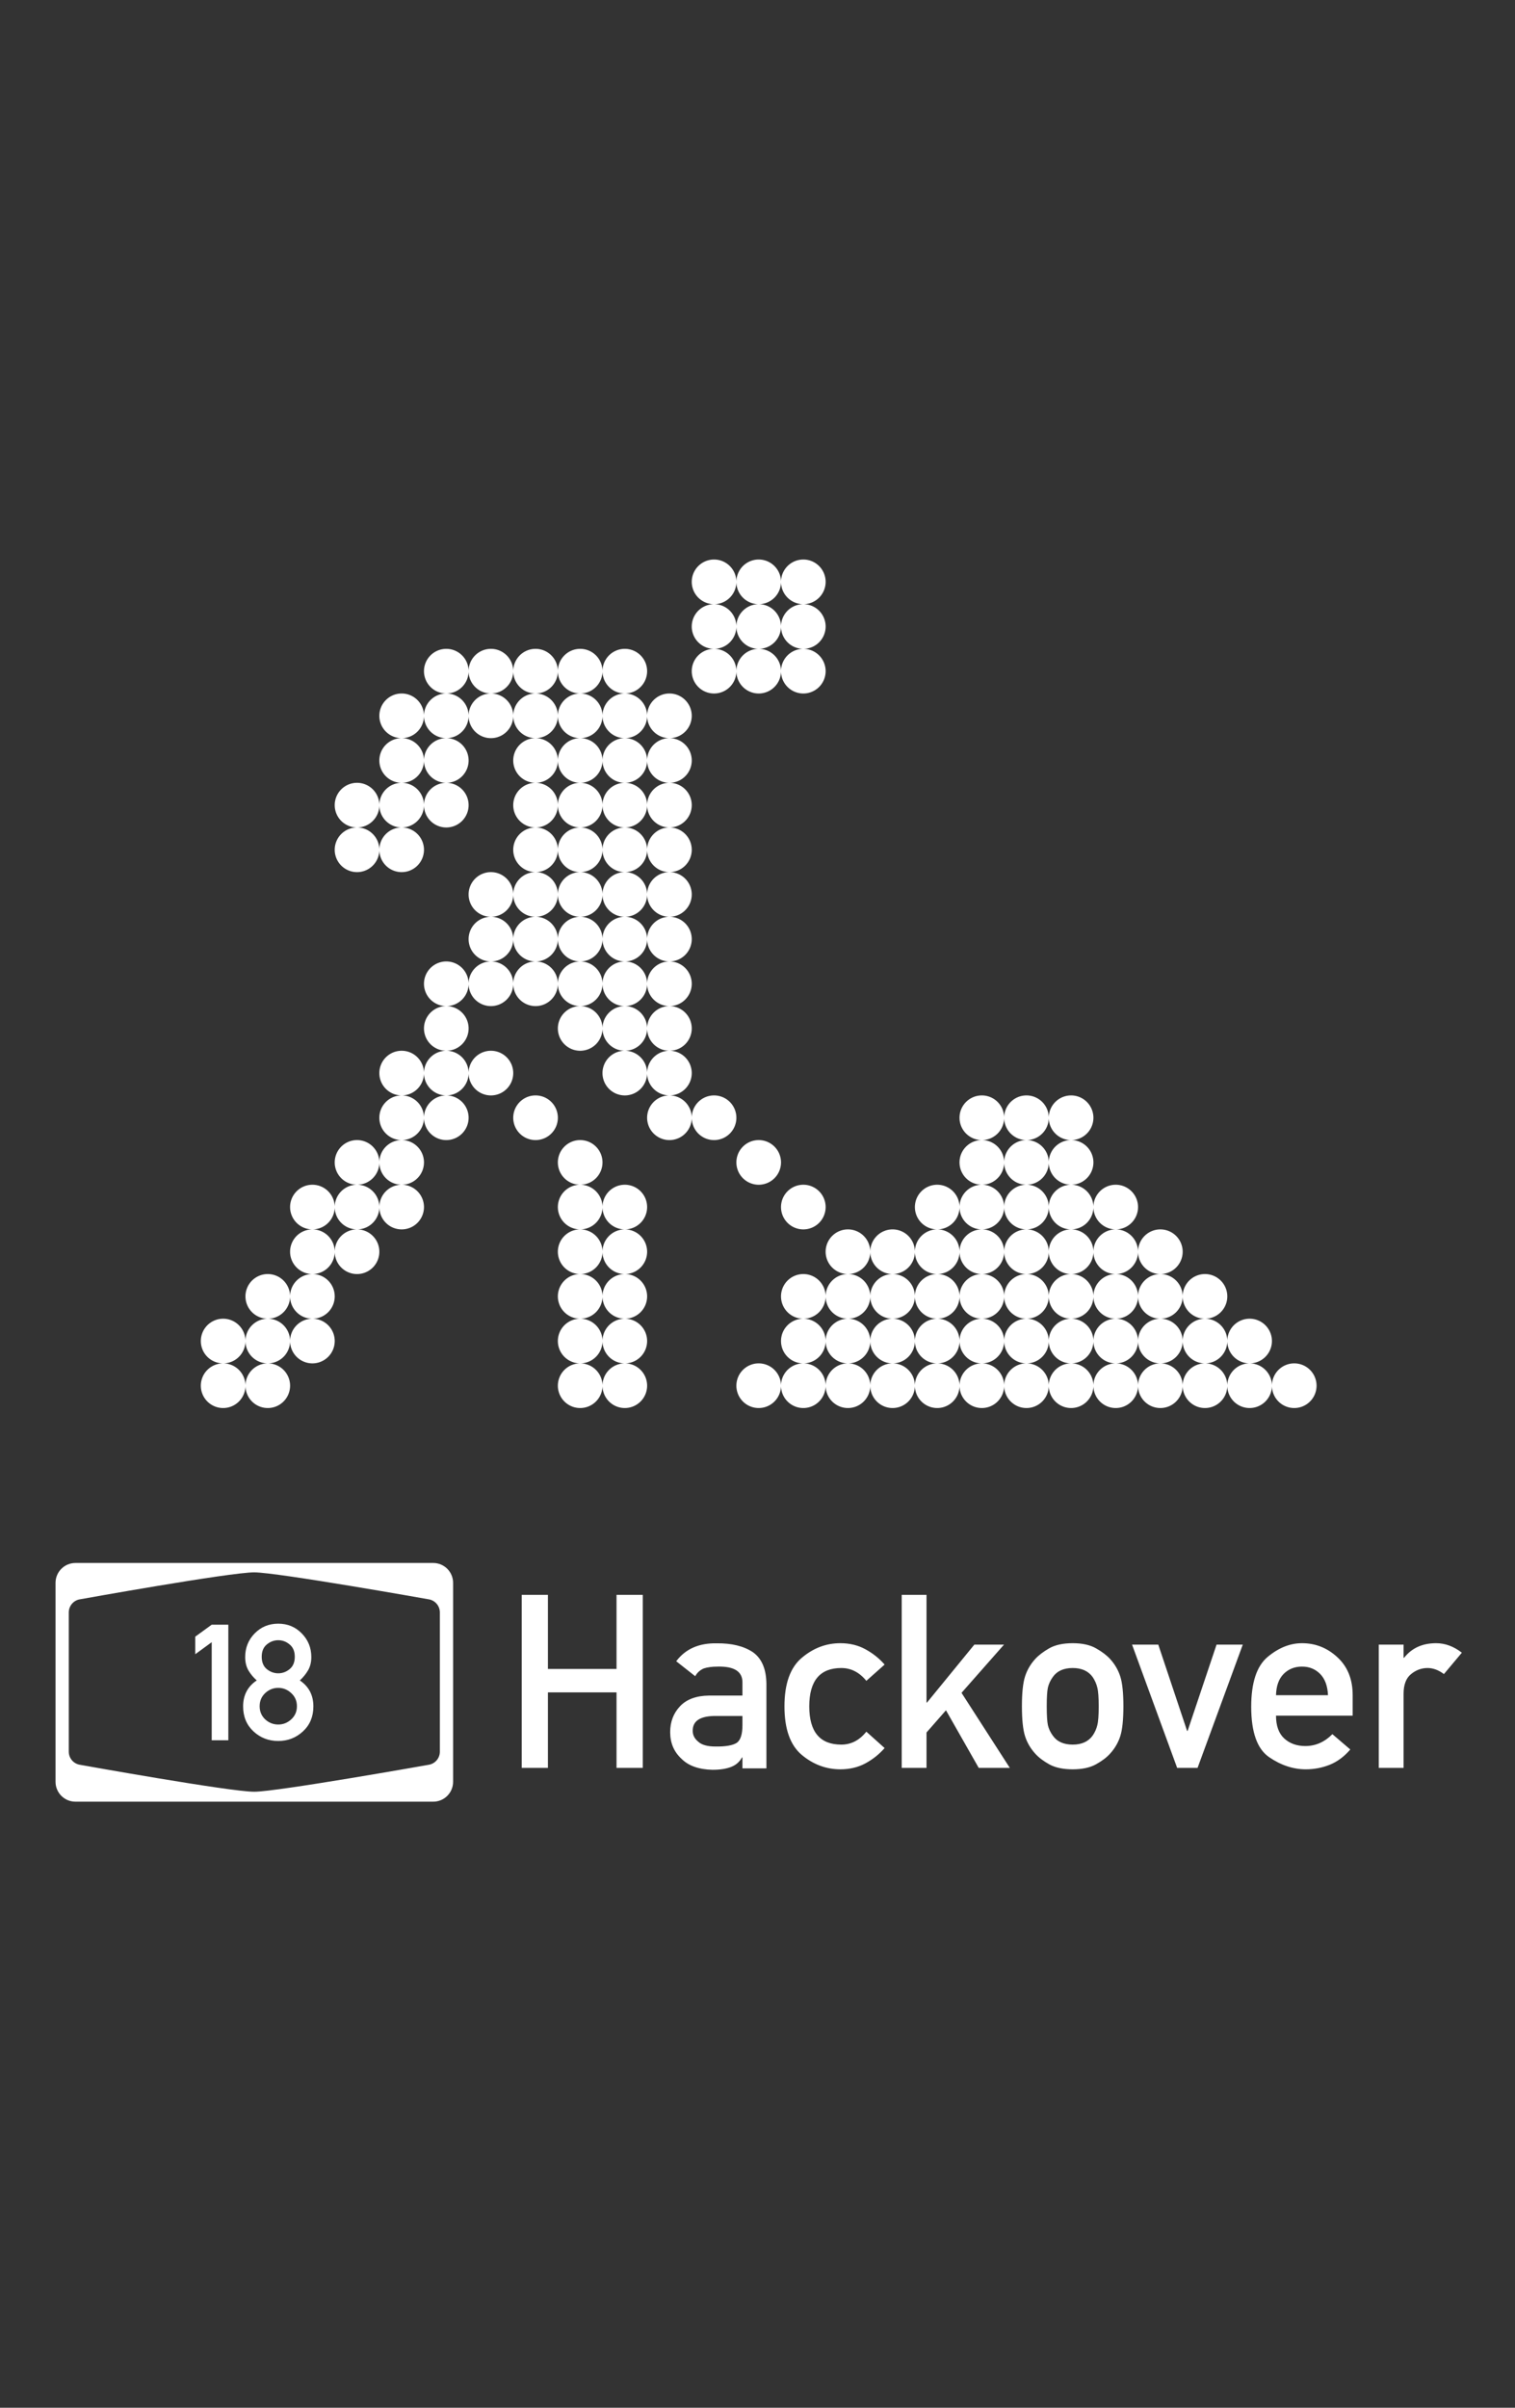
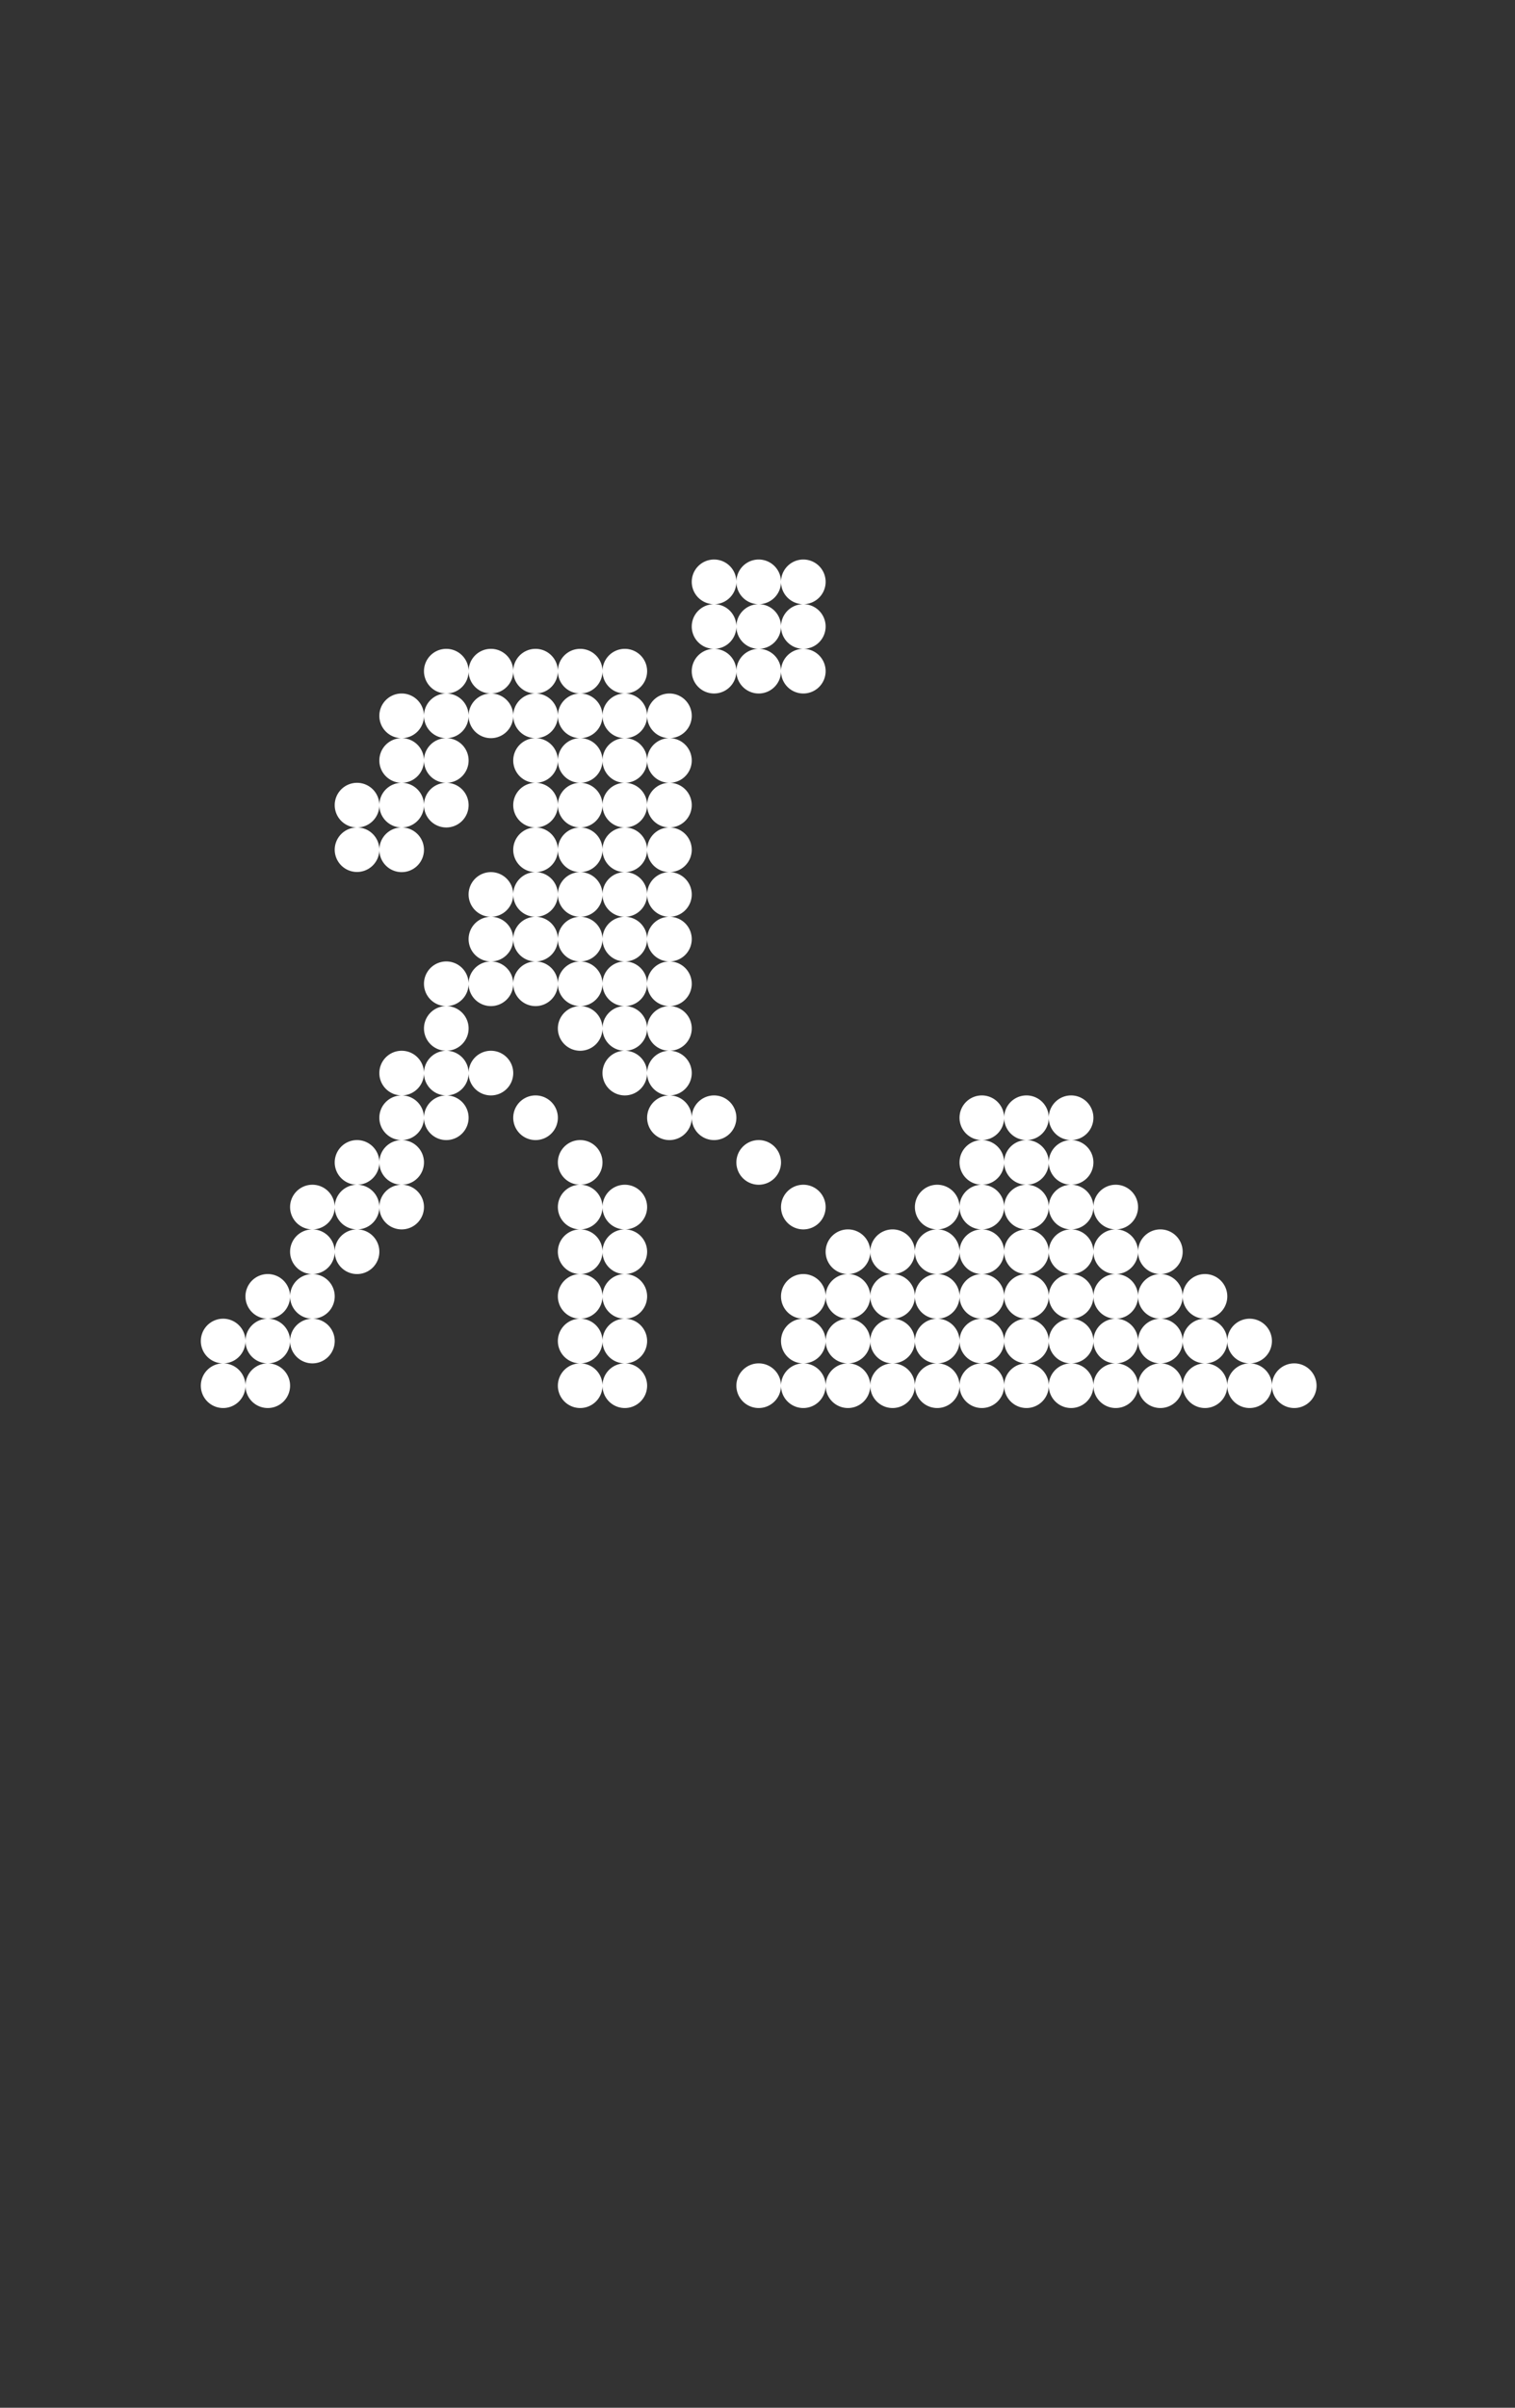
<svg xmlns="http://www.w3.org/2000/svg" xmlns:ns1="http://www.inkscape.org/namespaces/inkscape" xmlns:ns2="http://sodipodi.sourceforge.net/DTD/sodipodi-0.dtd" width="340mm" height="540mm" viewBox="0 0 340 540" version="1.1" id="svg1559" ns1:version="0.92.3 (2405546, 2018-03-11)" ns2:docname="Shirt.svg">
  <rect x="0" y="0" width="340" height="540" fill="#333333" stroke="none" />
  <defs id="defs1553" />
  <ns2:namedview id="base" pagecolor="#ffffff" bordercolor="#666666" borderopacity="1.0" ns1:pageopacity="0.0" ns1:pageshadow="2" ns1:zoom="0.35" ns1:cx="1085.393" ns1:cy="859.04462" ns1:document-units="mm" ns1:current-layer="layer1" showgrid="false" borderlayer="true" ns1:window-width="1920" ns1:window-height="1023" ns1:window-x="0" ns1:window-y="27" ns1:window-maximized="1" />
  <g ns1:groupmode="layer" id="layer2" ns1:label="Ebene 2" />
  <g ns1:label="Ebene 1" ns1:groupmode="layer" id="layer1" transform="translate(0,243)">
-     <path style="fill:#ffffff;fill-opacity:1;fill-rule:nonzero;stroke:none;stroke-width:0.526" d="M 63.863 1322.785 C 54.566 1322.785 47.029 1330.322 47.029 1339.619 L 47.029 1507.967 C 47.029 1517.265 54.566 1524.801 63.863 1524.801 L 366.887 1524.801 C 376.184 1524.801 383.723 1517.265 383.723 1507.967 L 383.723 1339.619 C 383.723 1330.322 376.184 1322.785 366.887 1322.785 L 63.863 1322.785 z M 215.375 1330.725 L 215.375 1330.727 C 234.881 1330.761 362.902 1353.516 362.902 1353.516 C 368.356 1354.315 372.424 1358.957 372.496 1364.471 L 372.498 1364.478 L 372.498 1482.635 L 372.496 1482.643 C 372.424 1488.154 368.356 1492.796 362.902 1493.598 C 362.902 1493.598 234.881 1516.348 215.375 1516.383 C 195.164 1516.487 67.844 1493.598 67.844 1493.598 C 62.392 1492.796 58.327 1488.152 58.258 1482.641 L 58.252 1482.633 L 58.252 1364.477 L 58.258 1364.471 C 58.327 1358.957 62.392 1354.313 67.844 1353.514 C 67.844 1353.514 195.164 1330.618 215.375 1330.725 z M 441.826 1349.773 L 441.826 1496.205 L 464.037 1496.205 L 464.037 1432.285 L 522.129 1432.285 L 522.129 1496.205 L 544.34 1496.205 L 544.34 1349.773 L 522.129 1349.773 L 522.129 1412.486 L 464.037 1412.486 L 464.037 1349.773 L 441.826 1349.773 z M 763.637 1349.773 L 763.637 1496.205 L 784.641 1496.205 L 784.641 1466.256 L 801.123 1447.461 L 828.863 1496.205 L 855.193 1496.205 L 814.289 1432.688 L 850.27 1391.883 L 825.145 1391.883 L 785.043 1440.928 L 784.641 1440.928 L 784.641 1349.773 L 763.637 1349.773 z M 235.645 1374.145 C 227.738 1374.145 221.083 1376.893 215.678 1382.387 C 210.318 1387.881 207.637 1394.558 207.637 1402.42 C 207.637 1406.708 208.53 1410.438 210.316 1413.609 C 212.148 1416.736 214.517 1419.595 217.42 1422.186 C 209.737 1427.322 205.895 1434.648 205.895 1444.162 C 205.895 1452.828 208.82 1459.884 214.672 1465.334 C 220.523 1470.739 227.515 1473.441 235.645 1473.441 C 243.729 1473.441 250.697 1470.739 256.549 1465.334 C 262.445 1459.884 265.393 1452.828 265.393 1444.162 C 265.393 1434.693 261.574 1427.367 253.936 1422.186 C 256.75 1419.595 259.073 1416.736 260.904 1413.609 C 262.736 1410.438 263.65 1406.708 263.65 1402.42 C 263.65 1394.558 260.948 1387.881 255.543 1382.387 C 250.183 1376.893 243.551 1374.145 235.645 1374.145 z M 179.295 1375.016 L 165.359 1385.133 L 165.359 1400.008 L 179.295 1389.822 L 179.295 1472.838 L 193.365 1472.838 L 193.365 1375.016 L 179.295 1375.016 z M 235.645 1388.148 C 239.218 1388.148 242.434 1389.354 245.293 1391.766 C 248.196 1394.133 249.646 1397.594 249.646 1402.15 C 249.646 1406.751 248.196 1410.236 245.293 1412.603 C 242.434 1414.971 239.218 1416.154 235.645 1416.154 C 232.071 1416.154 228.831 1414.971 225.928 1412.603 C 223.069 1410.236 221.641 1406.751 221.641 1402.15 C 221.641 1397.594 223.069 1394.133 225.928 1391.766 C 228.831 1389.354 232.071 1388.148 235.645 1388.148 z M 711.676 1390.678 C 699.615 1390.678 688.694 1394.83 678.912 1403.139 C 669.197 1411.38 664.34 1425.049 664.34 1444.145 C 664.34 1463.24 669.197 1476.909 678.912 1485.15 C 688.694 1493.325 699.615 1497.412 711.676 1497.412 C 719.582 1497.412 726.652 1495.737 732.883 1492.387 C 739.181 1488.97 744.608 1484.648 749.164 1479.422 L 733.686 1465.553 C 727.856 1472.856 720.789 1476.506 712.48 1476.506 C 694.39 1476.506 685.344 1465.719 685.344 1444.145 C 685.344 1422.503 694.39 1411.682 712.48 1411.682 C 720.722 1411.682 727.789 1415.301 733.686 1422.537 L 749.164 1408.768 C 744.608 1403.541 739.181 1399.22 732.883 1395.803 C 726.652 1392.386 719.582 1390.678 711.676 1390.678 z M 908.461 1390.678 C 900.287 1390.678 893.653 1392.117 888.561 1394.998 C 883.535 1397.879 879.582 1400.896 876.701 1404.045 C 872.681 1408.467 869.801 1413.424 868.059 1418.918 C 866.317 1424.412 865.445 1432.754 865.445 1443.943 C 865.445 1455.334 866.317 1463.775 868.059 1469.27 C 869.801 1474.764 872.681 1479.722 876.701 1484.145 C 879.582 1487.361 883.535 1490.375 888.561 1493.189 C 893.653 1496.004 900.287 1497.412 908.461 1497.412 C 916.501 1497.412 923.066 1496.004 928.158 1493.189 C 933.25 1490.375 937.238 1487.361 940.119 1484.145 C 944.139 1479.722 947.02 1474.764 948.762 1469.27 C 950.504 1463.775 951.375 1455.334 951.375 1443.943 C 951.375 1432.754 950.504 1424.412 948.762 1418.918 C 947.02 1413.424 944.139 1408.467 940.119 1404.045 C 937.238 1400.896 933.25 1397.879 928.158 1394.998 C 923.066 1392.117 916.501 1390.678 908.461 1390.678 z M 1102.633 1390.678 C 1092.515 1390.678 1082.8 1394.564 1073.486 1402.336 C 1064.24 1410.108 1059.617 1424.144 1059.617 1444.445 C 1059.617 1465.886 1064.641 1480.09 1074.691 1487.059 C 1084.742 1493.96 1095.127 1497.412 1105.848 1497.412 C 1112.883 1497.412 1119.617 1496.138 1126.049 1493.592 C 1132.548 1490.979 1138.378 1486.657 1143.537 1480.627 L 1128.361 1467.662 C 1121.728 1474.362 1114.089 1477.713 1105.445 1477.713 C 1098.209 1477.713 1092.247 1475.569 1087.557 1471.281 C 1082.934 1466.993 1080.621 1460.561 1080.621 1451.984 L 1145.547 1451.984 L 1145.547 1434.697 C 1145.547 1421.23 1141.258 1410.543 1132.682 1402.637 C 1124.105 1394.664 1114.09 1390.678 1102.633 1390.678 z M 1216.199 1390.678 C 1204.608 1390.678 1195.564 1394.798 1189.064 1403.039 L 1188.662 1403.039 L 1188.662 1391.883 L 1167.656 1391.883 L 1167.656 1496.205 L 1188.662 1496.205 L 1188.662 1433.492 C 1188.662 1425.854 1190.738 1420.325 1194.893 1416.908 C 1199.114 1413.424 1203.804 1411.682 1208.963 1411.682 C 1213.653 1411.682 1218.278 1413.391 1222.834 1416.809 L 1238.01 1398.717 C 1231.109 1393.357 1223.837 1390.678 1216.199 1390.678 z M 606.953 1390.777 C 591.878 1390.509 580.454 1395.568 572.682 1405.953 L 588.762 1418.617 C 590.37 1415.669 592.747 1413.491 595.896 1412.084 C 599.113 1411.012 603.133 1410.477 607.957 1410.477 C 621.893 1410.208 628.829 1414.697 628.762 1423.943 L 628.762 1434.998 L 600.52 1434.998 C 589.665 1435.132 581.458 1438.149 575.896 1444.045 C 570.335 1449.941 567.555 1457.243 567.555 1465.953 C 567.555 1475.132 570.771 1482.67 577.203 1488.566 C 583.099 1494.463 591.81 1497.544 603.334 1497.812 C 610.034 1497.812 615.461 1496.941 619.615 1495.199 C 623.501 1493.591 626.416 1490.979 628.359 1487.361 L 628.762 1487.361 L 628.762 1496.607 L 649.062 1496.607 L 649.062 1425.15 C 648.928 1412.487 645.077 1403.508 637.506 1398.215 C 629.801 1393.123 619.616 1390.643 606.953 1390.777 z M 958.713 1391.883 L 996.902 1496.205 L 1014.189 1496.205 L 1052.48 1391.883 L 1030.27 1391.883 L 1005.748 1464.949 L 1005.346 1464.949 L 980.924 1391.883 L 958.713 1391.883 z M 1102.633 1410.477 C 1108.797 1410.477 1113.923 1412.553 1118.01 1416.707 C 1122.097 1420.861 1124.308 1426.858 1124.643 1434.697 L 1080.621 1434.697 C 1080.822 1426.858 1082.968 1420.861 1087.055 1416.707 C 1091.209 1412.553 1096.402 1410.477 1102.633 1410.477 z M 908.461 1411.682 C 916.032 1411.682 921.661 1414.228 925.346 1419.32 C 927.222 1422.134 928.529 1425.082 929.266 1428.164 C 930.07 1431.246 930.471 1436.573 930.471 1444.145 C 930.471 1451.716 930.07 1457.043 929.266 1460.125 C 928.529 1463.207 927.222 1466.122 925.346 1468.869 C 921.661 1473.961 916.032 1476.506 908.461 1476.506 C 900.756 1476.506 895.127 1473.961 891.576 1468.869 C 889.566 1466.122 888.192 1463.207 887.455 1460.125 C 886.785 1456.976 886.451 1451.582 886.451 1443.943 C 886.451 1436.506 886.785 1431.246 887.455 1428.164 C 888.192 1425.082 889.566 1422.134 891.576 1419.32 C 895.127 1414.228 900.756 1411.682 908.461 1411.682 z M 235.645 1428.482 C 239.799 1428.482 243.461 1429.956 246.633 1432.904 C 249.849 1435.852 251.457 1439.561 251.457 1444.027 C 251.457 1448.494 249.849 1452.202 246.633 1455.15 C 243.461 1458.054 239.799 1459.504 235.645 1459.504 C 231.446 1459.504 227.759 1458.054 224.588 1455.15 C 221.461 1452.202 219.898 1448.494 219.898 1444.027 C 219.898 1439.561 221.461 1435.852 224.588 1432.904 C 227.759 1429.956 231.446 1428.482 235.645 1428.482 z M 604.34 1452.285 L 628.762 1452.285 L 628.762 1459.924 C 628.762 1467.763 627.154 1472.789 623.938 1475 C 620.453 1477.211 614.424 1478.249 605.848 1478.115 C 599.08 1478.115 594.222 1476.741 591.273 1473.994 C 588.191 1471.448 586.65 1468.433 586.65 1464.949 C 586.516 1456.842 592.413 1452.62 604.34 1452.285 z " transform="matrix(0.265,0,0,0.265,0,-243)" id="path4732-3-0" />
-     <path style="display:inline;fill:#ffffff;fill-opacity:1;stroke:none;stroke-width:3.78;enable-background:new" d="M 604.725 473.539 A 18.898 18.898 0 0 0 585.826 492.438 A 18.898 18.898 0 0 0 604.725 511.334 A 18.898 18.898 0 0 0 623.621 492.438 A 18.898 18.898 0 0 0 604.725 473.539 z M 623.621 492.438 A 18.898 18.898 0 0 0 642.52 511.334 A 18.898 18.898 0 0 0 661.416 492.438 A 18.898 18.898 0 0 0 642.52 473.539 A 18.898 18.898 0 0 0 623.621 492.438 z M 680.314 473.539 A 18.898 18.898 0 0 0 661.418 492.438 A 18.898 18.898 0 0 0 680.314 511.334 A 18.898 18.898 0 0 0 699.213 492.438 A 18.898 18.898 0 0 0 680.314 473.539 z M 604.725 511.336 A 18.898 18.898 0 0 0 585.826 530.232 A 18.898 18.898 0 0 0 604.725 549.131 A 18.898 18.898 0 0 0 623.621 530.232 A 18.898 18.898 0 0 0 604.725 511.336 z M 623.621 530.232 A 18.898 18.898 0 0 0 642.52 549.131 A 18.898 18.898 0 0 0 661.416 530.232 A 18.898 18.898 0 0 0 642.52 511.336 A 18.898 18.898 0 0 0 623.621 530.232 z M 642.52 549.131 A 18.898 18.898 0 0 0 623.621 568.027 A 18.898 18.898 0 0 0 642.52 586.926 A 18.898 18.898 0 0 0 661.416 568.027 A 18.898 18.898 0 0 0 642.52 549.131 z M 623.621 568.027 A 18.898 18.898 0 0 0 604.725 549.131 A 18.898 18.898 0 0 0 585.826 568.027 A 18.898 18.898 0 0 0 604.725 586.926 A 18.898 18.898 0 0 0 623.621 568.027 z M 680.314 511.336 A 18.898 18.898 0 0 0 661.418 530.232 A 18.898 18.898 0 0 0 680.314 549.131 A 18.898 18.898 0 0 0 699.213 530.232 A 18.898 18.898 0 0 0 680.314 511.336 z M 680.314 549.131 A 18.898 18.898 0 0 0 661.418 568.027 A 18.898 18.898 0 0 0 680.314 586.926 A 18.898 18.898 0 0 0 699.213 568.027 A 18.898 18.898 0 0 0 680.314 549.131 z M 377.953 549.131 A 18.898 18.898 0 0 0 359.055 568.027 A 18.898 18.898 0 0 0 377.953 586.926 A 18.898 18.898 0 0 0 396.85 568.027 A 18.898 18.898 0 0 0 377.953 549.131 z M 396.85 568.027 A 18.898 18.898 0 0 0 415.748 586.926 A 18.898 18.898 0 0 0 434.645 568.027 A 18.898 18.898 0 0 0 415.748 549.131 A 18.898 18.898 0 0 0 396.85 568.027 z M 415.748 586.926 A 18.898 18.898 0 0 0 396.85 605.822 A 18.898 18.898 0 0 0 415.748 624.721 A 18.898 18.898 0 0 0 434.645 605.822 A 18.898 18.898 0 0 0 415.748 586.926 z M 396.85 605.822 A 18.898 18.898 0 0 0 377.953 586.926 A 18.898 18.898 0 0 0 359.055 605.822 A 18.898 18.898 0 0 0 377.953 624.721 A 18.898 18.898 0 0 0 396.85 605.822 z M 377.953 624.721 A 18.898 18.898 0 0 0 359.055 643.619 A 18.898 18.898 0 0 0 377.953 662.516 A 18.898 18.898 0 0 0 396.85 643.619 A 18.898 18.898 0 0 0 377.953 624.721 z M 377.953 662.516 A 18.898 18.898 0 0 0 359.055 681.414 A 18.898 18.898 0 0 0 377.953 700.311 A 18.898 18.898 0 0 0 396.85 681.414 A 18.898 18.898 0 0 0 377.953 662.516 z M 359.055 681.414 A 18.898 18.898 0 0 0 340.158 662.516 A 18.898 18.898 0 0 0 321.26 681.414 A 18.898 18.898 0 0 0 340.158 700.311 A 18.898 18.898 0 0 0 359.055 681.414 z M 340.158 700.311 A 18.898 18.898 0 0 0 321.26 719.209 A 18.898 18.898 0 0 0 340.158 738.105 A 18.898 18.898 0 0 0 359.055 719.209 A 18.898 18.898 0 0 0 340.158 700.311 z M 321.26 719.209 A 18.898 18.898 0 0 0 302.361 700.311 A 18.898 18.898 0 0 0 283.465 719.209 A 18.898 18.898 0 0 0 302.361 738.105 A 18.898 18.898 0 0 0 321.26 719.209 z M 302.361 700.311 A 18.898 18.898 0 0 0 321.26 681.414 A 18.898 18.898 0 0 0 302.361 662.516 A 18.898 18.898 0 0 0 283.465 681.414 A 18.898 18.898 0 0 0 302.361 700.311 z M 340.158 662.516 A 18.898 18.898 0 0 0 359.055 643.619 A 18.898 18.898 0 0 0 340.158 624.721 A 18.898 18.898 0 0 0 321.26 643.619 A 18.898 18.898 0 0 0 340.158 662.516 z M 340.158 624.721 A 18.898 18.898 0 0 0 359.055 605.822 A 18.898 18.898 0 0 0 340.158 586.926 A 18.898 18.898 0 0 0 321.26 605.822 A 18.898 18.898 0 0 0 340.158 624.721 z M 453.543 549.131 A 18.898 18.898 0 0 0 434.646 568.027 A 18.898 18.898 0 0 0 453.543 586.926 A 18.898 18.898 0 0 0 472.441 568.027 A 18.898 18.898 0 0 0 453.543 549.131 z M 472.441 568.027 A 18.898 18.898 0 0 0 491.338 586.926 A 18.898 18.898 0 0 0 510.236 568.027 A 18.898 18.898 0 0 0 491.338 549.131 A 18.898 18.898 0 0 0 472.441 568.027 z M 510.236 568.027 A 18.898 18.898 0 0 0 529.135 586.926 A 18.898 18.898 0 0 0 548.031 568.027 A 18.898 18.898 0 0 0 529.135 549.131 A 18.898 18.898 0 0 0 510.236 568.027 z M 529.135 586.926 A 18.898 18.898 0 0 0 510.236 605.822 A 18.898 18.898 0 0 0 529.135 624.721 A 18.898 18.898 0 0 0 548.031 605.822 A 18.898 18.898 0 0 0 529.135 586.926 z M 548.031 605.822 A 18.898 18.898 0 0 0 566.93 624.721 A 18.898 18.898 0 0 0 585.826 605.822 A 18.898 18.898 0 0 0 566.93 586.926 A 18.898 18.898 0 0 0 548.031 605.822 z M 566.93 624.721 A 18.898 18.898 0 0 0 548.031 643.619 A 18.898 18.898 0 0 0 566.93 662.516 A 18.898 18.898 0 0 0 585.826 643.619 A 18.898 18.898 0 0 0 566.93 624.721 z M 566.93 662.516 A 18.898 18.898 0 0 0 548.031 681.414 A 18.898 18.898 0 0 0 566.93 700.311 A 18.898 18.898 0 0 0 585.826 681.414 A 18.898 18.898 0 0 0 566.93 662.516 z M 566.93 700.311 A 18.898 18.898 0 0 0 548.031 719.209 A 18.898 18.898 0 0 0 566.93 738.105 A 18.898 18.898 0 0 0 585.826 719.209 A 18.898 18.898 0 0 0 566.93 700.311 z M 548.031 719.209 A 18.898 18.898 0 0 0 529.135 700.312 A 18.898 18.898 0 0 0 510.236 719.209 A 18.898 18.898 0 0 0 529.135 738.107 A 18.898 18.898 0 0 0 548.031 719.209 z M 529.135 738.107 A 18.898 18.898 0 0 0 510.236 757.004 A 18.898 18.898 0 0 0 529.135 775.902 A 18.898 18.898 0 0 0 548.031 757.004 A 18.898 18.898 0 0 0 529.135 738.107 z M 548.031 757.004 A 18.898 18.898 0 0 0 566.93 775.902 A 18.898 18.898 0 0 0 585.826 757.004 A 18.898 18.898 0 0 0 566.93 738.107 A 18.898 18.898 0 0 0 548.031 757.004 z M 566.93 775.902 A 18.898 18.898 0 0 0 548.031 794.799 A 18.898 18.898 0 0 0 566.93 813.697 A 18.898 18.898 0 0 0 585.826 794.799 A 18.898 18.898 0 0 0 566.93 775.902 z M 566.93 813.697 A 18.898 18.898 0 0 0 548.031 832.596 A 18.898 18.898 0 0 0 566.93 851.492 A 18.898 18.898 0 0 0 585.826 832.596 A 18.898 18.898 0 0 0 566.93 813.697 z M 566.93 851.492 A 18.898 18.898 0 0 0 548.031 870.391 A 18.898 18.898 0 0 0 566.93 889.287 A 18.898 18.898 0 0 0 585.826 870.391 A 18.898 18.898 0 0 0 566.93 851.492 z M 566.93 889.287 A 18.898 18.898 0 0 0 548.031 908.186 A 18.898 18.898 0 0 0 566.93 927.082 A 18.898 18.898 0 0 0 585.826 908.186 A 18.898 18.898 0 0 0 566.93 889.287 z M 566.93 927.082 A 18.898 18.898 0 0 0 548.031 945.98 A 18.898 18.898 0 0 0 566.93 964.877 A 18.898 18.898 0 0 0 585.826 945.98 A 18.898 18.898 0 0 0 566.93 927.082 z M 585.826 945.98 A 18.898 18.898 0 0 0 604.725 964.879 A 18.898 18.898 0 0 0 623.621 945.98 A 18.898 18.898 0 0 0 604.725 927.084 A 18.898 18.898 0 0 0 585.826 945.98 z M 548.031 908.186 A 18.898 18.898 0 0 0 529.135 889.287 A 18.898 18.898 0 0 0 510.236 908.186 A 18.898 18.898 0 0 0 529.135 927.082 A 18.898 18.898 0 0 0 548.031 908.186 z M 529.135 889.287 A 18.898 18.898 0 0 0 548.031 870.391 A 18.898 18.898 0 0 0 529.135 851.492 A 18.898 18.898 0 0 0 510.236 870.391 A 18.898 18.898 0 0 0 529.135 889.287 z M 510.236 870.391 A 18.898 18.898 0 0 0 491.338 851.492 A 18.898 18.898 0 0 0 472.441 870.391 A 18.898 18.898 0 0 0 491.338 889.287 A 18.898 18.898 0 0 0 510.236 870.391 z M 491.338 851.492 A 18.898 18.898 0 0 0 510.236 832.596 A 18.898 18.898 0 0 0 491.338 813.697 A 18.898 18.898 0 0 0 472.441 832.594 A 18.898 18.898 0 0 0 453.543 813.697 A 18.898 18.898 0 0 0 434.646 832.594 A 18.898 18.898 0 0 0 453.543 851.492 A 18.898 18.898 0 0 0 472.441 832.596 A 18.898 18.898 0 0 0 491.338 851.492 z M 453.543 813.697 A 18.898 18.898 0 0 0 472.441 794.799 A 18.898 18.898 0 0 0 453.543 775.902 A 18.898 18.898 0 0 0 434.646 794.799 A 18.898 18.898 0 0 0 453.543 813.697 z M 453.543 775.902 A 18.898 18.898 0 0 0 472.441 757.004 A 18.898 18.898 0 0 0 453.543 738.107 A 18.898 18.898 0 0 0 434.646 757.004 A 18.898 18.898 0 0 0 453.543 775.902 z M 472.441 757.004 A 18.898 18.898 0 0 0 491.338 775.902 A 18.898 18.898 0 0 0 510.236 757.004 A 18.898 18.898 0 0 0 491.338 738.107 A 18.898 18.898 0 0 0 472.441 757.004 z M 491.338 738.107 A 18.898 18.898 0 0 0 510.236 719.209 A 18.898 18.898 0 0 0 491.338 700.312 A 18.898 18.898 0 0 0 472.441 719.209 A 18.898 18.898 0 0 0 489.451 738.012 A 18.898 18.898 0 0 0 491.338 738.107 z M 472.441 719.209 A 18.898 18.898 0 0 0 453.543 700.311 A 18.898 18.898 0 0 0 434.646 719.209 A 18.898 18.898 0 0 0 453.543 738.105 A 18.898 18.898 0 0 0 472.441 719.209 z M 453.543 700.311 A 18.898 18.898 0 0 0 472.441 681.414 A 18.898 18.898 0 0 0 453.543 662.516 A 18.898 18.898 0 0 0 434.646 681.414 A 18.898 18.898 0 0 0 453.543 700.311 z M 453.543 662.516 A 18.898 18.898 0 0 0 472.441 643.619 A 18.898 18.898 0 0 0 453.543 624.721 A 18.898 18.898 0 0 0 434.646 643.619 A 18.898 18.898 0 0 0 453.543 662.516 z M 453.543 624.721 A 18.898 18.898 0 0 0 472.441 605.822 A 18.898 18.898 0 0 0 453.543 586.926 A 18.898 18.898 0 0 0 434.646 605.822 A 18.898 18.898 0 0 0 453.543 624.721 z M 472.441 605.822 A 18.898 18.898 0 0 0 491.338 624.721 A 18.898 18.898 0 0 0 510.236 605.822 A 18.898 18.898 0 0 0 491.338 586.926 A 18.898 18.898 0 0 0 472.441 605.822 z M 491.338 624.721 A 18.898 18.898 0 0 0 472.441 643.619 A 18.898 18.898 0 0 0 489.451 662.422 A 18.898 18.898 0 0 0 491.338 662.516 A 18.898 18.898 0 0 0 510.236 643.619 A 18.898 18.898 0 0 0 491.338 624.721 z M 510.236 643.619 A 18.898 18.898 0 0 0 529.135 662.516 A 18.898 18.898 0 0 0 548.031 643.619 A 18.898 18.898 0 0 0 529.135 624.721 A 18.898 18.898 0 0 0 510.236 643.619 z M 529.135 662.516 A 18.898 18.898 0 0 0 510.236 681.414 A 18.898 18.898 0 0 0 529.135 700.311 A 18.898 18.898 0 0 0 548.031 681.414 A 18.898 18.898 0 0 0 529.135 662.516 z M 510.236 681.414 A 18.898 18.898 0 0 0 491.338 662.516 A 18.898 18.898 0 0 0 472.441 681.414 A 18.898 18.898 0 0 0 489.451 700.217 A 18.898 18.898 0 0 0 491.338 700.311 A 18.898 18.898 0 0 0 510.236 681.414 z M 491.338 775.902 A 18.898 18.898 0 0 0 472.441 794.799 A 18.898 18.898 0 0 0 491.338 813.697 A 18.898 18.898 0 0 0 510.236 794.799 A 18.898 18.898 0 0 0 491.338 775.902 z M 510.236 794.799 A 18.898 18.898 0 0 0 529.135 813.697 A 18.898 18.898 0 0 0 548.031 794.799 A 18.898 18.898 0 0 0 529.135 775.902 A 18.898 18.898 0 0 0 510.236 794.799 z M 529.135 813.697 A 18.898 18.898 0 0 0 510.236 832.596 A 18.898 18.898 0 0 0 529.135 851.492 A 18.898 18.898 0 0 0 548.031 832.596 A 18.898 18.898 0 0 0 529.135 813.697 z M 415.748 738.107 A 18.898 18.898 0 0 0 396.85 757.004 A 18.898 18.898 0 0 0 415.748 775.902 A 18.898 18.898 0 0 0 434.645 757.004 A 18.898 18.898 0 0 0 415.748 738.107 z M 415.748 775.902 A 18.898 18.898 0 0 0 396.85 794.799 A 18.898 18.898 0 0 0 415.748 813.697 A 18.898 18.898 0 0 0 434.645 794.799 A 18.898 18.898 0 0 0 415.748 775.902 z M 415.748 813.697 A 18.898 18.898 0 0 0 396.85 832.594 A 18.898 18.898 0 0 0 415.748 851.492 A 18.898 18.898 0 0 0 434.645 832.594 A 18.898 18.898 0 0 0 415.748 813.697 z M 396.85 832.594 A 18.898 18.898 0 0 0 377.953 813.697 A 18.898 18.898 0 0 0 359.055 832.594 A 18.898 18.898 0 0 0 377.953 851.492 A 18.898 18.898 0 0 0 396.85 832.594 z M 377.953 851.492 A 18.898 18.898 0 0 0 359.055 870.391 A 18.898 18.898 0 0 0 377.953 889.287 A 18.898 18.898 0 0 0 396.85 870.391 A 18.898 18.898 0 0 0 377.953 851.492 z M 377.953 889.287 A 18.898 18.898 0 0 0 359.055 908.184 A 18.898 18.898 0 0 0 340.158 889.287 A 18.898 18.898 0 0 0 321.26 908.186 A 18.898 18.898 0 0 0 340.158 927.082 A 18.898 18.898 0 0 0 359.055 908.186 A 18.898 18.898 0 0 0 377.953 927.082 A 18.898 18.898 0 0 0 396.85 908.186 A 18.898 18.898 0 0 0 415.748 927.082 A 18.898 18.898 0 0 0 434.645 908.186 A 18.898 18.898 0 0 0 415.748 889.287 A 18.898 18.898 0 0 0 396.85 908.184 A 18.898 18.898 0 0 0 377.953 889.287 z M 377.953 927.082 A 18.898 18.898 0 0 0 359.055 945.98 A 18.898 18.898 0 0 0 377.953 964.877 A 18.898 18.898 0 0 0 396.85 945.98 A 18.898 18.898 0 0 0 377.953 927.082 z M 359.055 945.98 A 18.898 18.898 0 0 0 340.158 927.082 A 18.898 18.898 0 0 0 321.26 945.98 A 18.898 18.898 0 0 0 340.158 964.877 A 18.898 18.898 0 0 0 359.055 945.98 z M 453.543 927.082 A 18.898 18.898 0 0 0 434.646 945.98 A 18.898 18.898 0 0 0 453.543 964.877 A 18.898 18.898 0 0 0 472.441 945.98 A 18.898 18.898 0 0 0 453.543 927.082 z M 831.496 927.084 A 18.898 18.898 0 0 0 812.598 945.98 A 18.898 18.898 0 0 0 831.496 964.879 A 18.898 18.898 0 0 0 850.393 945.98 A 18.898 18.898 0 0 0 831.496 927.084 z M 831.496 964.879 A 18.898 18.898 0 0 0 812.598 983.775 A 18.898 18.898 0 0 0 831.496 1002.674 A 18.898 18.898 0 0 0 850.393 983.775 A 18.898 18.898 0 0 0 831.496 964.879 z M 831.496 1002.674 A 18.898 18.898 0 0 0 812.598 1021.57 A 18.898 18.898 0 0 0 831.496 1040.469 A 18.898 18.898 0 0 0 850.393 1021.57 A 18.898 18.898 0 0 0 831.496 1002.674 z M 831.496 1040.469 A 18.898 18.898 0 0 0 812.598 1059.365 A 18.898 18.898 0 0 0 831.496 1078.264 A 18.898 18.898 0 0 0 850.393 1059.365 A 18.898 18.898 0 0 0 831.496 1040.469 z M 831.496 1078.264 A 18.898 18.898 0 0 0 812.598 1097.162 A 18.898 18.898 0 0 0 831.496 1116.059 A 18.898 18.898 0 0 0 850.393 1097.162 A 18.898 18.898 0 0 0 831.496 1078.264 z M 831.496 1116.059 A 18.898 18.898 0 0 0 812.598 1134.957 A 18.898 18.898 0 0 0 831.496 1153.853 A 18.898 18.898 0 0 0 850.393 1134.957 A 18.898 18.898 0 0 0 831.496 1116.059 z M 831.496 1153.853 A 18.898 18.898 0 0 0 812.598 1172.752 A 18.898 18.898 0 0 0 831.496 1191.648 A 18.898 18.898 0 0 0 850.393 1172.752 A 18.898 18.898 0 0 0 831.496 1153.853 z M 812.598 1172.752 A 18.898 18.898 0 0 0 793.701 1153.853 A 18.898 18.898 0 0 0 774.803 1172.752 A 18.898 18.898 0 0 0 793.701 1191.648 A 18.898 18.898 0 0 0 812.598 1172.752 z M 774.803 1172.752 A 18.898 18.898 0 0 0 755.906 1153.853 A 18.898 18.898 0 0 0 774.803 1134.957 A 18.898 18.898 0 0 0 755.904 1116.059 A 18.898 18.898 0 0 0 737.008 1134.957 A 18.898 18.898 0 0 0 755.904 1153.853 A 18.898 18.898 0 0 0 737.008 1172.752 A 18.898 18.898 0 0 0 755.906 1191.648 A 18.898 18.898 0 0 0 774.803 1172.752 z M 737.008 1172.752 A 18.898 18.898 0 0 0 718.109 1153.853 A 18.898 18.898 0 0 0 699.213 1172.752 A 18.898 18.898 0 0 0 718.109 1191.648 A 18.898 18.898 0 0 0 737.008 1172.752 z M 699.213 1172.752 A 18.898 18.898 0 0 0 680.314 1153.853 A 18.898 18.898 0 0 0 661.418 1172.75 A 18.898 18.898 0 0 0 642.52 1153.853 A 18.898 18.898 0 0 0 623.623 1172.75 A 18.898 18.898 0 0 0 642.52 1191.648 A 18.898 18.898 0 0 0 661.418 1172.752 A 18.898 18.898 0 0 0 680.314 1191.648 A 18.898 18.898 0 0 0 699.213 1172.752 z M 680.314 1153.853 A 18.898 18.898 0 0 0 699.213 1134.957 A 18.898 18.898 0 0 0 718.109 1153.853 A 18.898 18.898 0 0 0 737.008 1134.957 A 18.898 18.898 0 0 0 718.109 1116.059 A 18.898 18.898 0 0 0 699.213 1134.955 A 18.898 18.898 0 0 0 680.314 1116.059 A 18.898 18.898 0 0 0 661.418 1134.955 A 18.898 18.898 0 0 0 680.314 1153.853 z M 680.314 1116.059 A 18.898 18.898 0 0 0 699.213 1097.162 A 18.898 18.898 0 0 0 718.109 1116.059 A 18.898 18.898 0 0 0 737.008 1097.162 A 18.898 18.898 0 0 0 755.904 1116.059 A 18.898 18.898 0 0 0 774.803 1097.162 A 18.898 18.898 0 0 0 793.701 1116.059 A 18.898 18.898 0 0 0 812.598 1097.162 A 18.898 18.898 0 0 0 793.701 1078.264 A 18.898 18.898 0 0 0 774.803 1097.16 A 18.898 18.898 0 0 0 755.904 1078.264 A 18.898 18.898 0 0 0 737.008 1097.16 A 18.898 18.898 0 0 0 718.109 1078.264 A 18.898 18.898 0 0 0 699.213 1097.16 A 18.898 18.898 0 0 0 680.314 1078.264 A 18.898 18.898 0 0 0 661.418 1097.16 A 18.898 18.898 0 0 0 680.314 1116.059 z M 718.109 1078.264 A 18.898 18.898 0 0 0 737.008 1059.365 A 18.898 18.898 0 0 0 718.109 1040.469 A 18.898 18.898 0 0 0 699.213 1059.365 A 18.898 18.898 0 0 0 718.109 1078.264 z M 737.008 1059.365 A 18.898 18.898 0 0 0 755.904 1078.264 A 18.898 18.898 0 0 0 774.803 1059.365 A 18.898 18.898 0 0 0 755.904 1040.469 A 18.898 18.898 0 0 0 737.008 1059.365 z M 774.803 1059.365 A 18.898 18.898 0 0 0 793.701 1078.264 A 18.898 18.898 0 0 0 812.598 1059.365 A 18.898 18.898 0 0 0 793.701 1040.469 A 18.898 18.898 0 0 0 774.803 1059.365 z M 793.701 1040.469 A 18.898 18.898 0 0 0 812.598 1021.57 A 18.898 18.898 0 0 0 793.701 1002.674 A 18.898 18.898 0 0 0 774.803 1021.57 A 18.898 18.898 0 0 0 793.701 1040.469 z M 793.701 1116.059 A 18.898 18.898 0 0 0 774.803 1134.957 A 18.898 18.898 0 0 0 793.701 1153.853 A 18.898 18.898 0 0 0 812.598 1134.957 A 18.898 18.898 0 0 0 793.701 1116.059 z M 869.291 927.084 A 18.898 18.898 0 0 0 850.395 945.98 A 18.898 18.898 0 0 0 869.291 964.879 A 18.898 18.898 0 0 0 888.189 945.98 A 18.898 18.898 0 0 0 869.291 927.084 z M 888.189 945.98 A 18.898 18.898 0 0 0 907.086 964.879 A 18.898 18.898 0 0 0 925.984 945.98 A 18.898 18.898 0 0 0 907.086 927.084 A 18.898 18.898 0 0 0 888.189 945.98 z M 907.086 964.879 A 18.898 18.898 0 0 0 888.189 983.775 A 18.898 18.898 0 0 0 907.086 1002.674 A 18.898 18.898 0 0 0 925.984 983.775 A 18.898 18.898 0 0 0 907.086 964.879 z M 907.086 1002.674 A 18.898 18.898 0 0 0 888.189 1021.57 A 18.898 18.898 0 0 0 907.086 1040.469 A 18.898 18.898 0 0 0 925.984 1021.57 A 18.898 18.898 0 0 0 907.086 1002.674 z M 925.984 1021.57 A 18.898 18.898 0 0 0 944.881 1040.469 A 18.898 18.898 0 0 0 963.779 1021.57 A 18.898 18.898 0 0 0 944.881 1002.674 A 18.898 18.898 0 0 0 925.984 1021.57 z M 944.881 1040.469 A 18.898 18.898 0 0 0 925.984 1059.365 A 18.898 18.898 0 0 0 944.881 1078.264 A 18.898 18.898 0 0 0 963.779 1059.365 A 18.898 18.898 0 0 0 944.881 1040.469 z M 963.779 1059.365 A 18.898 18.898 0 0 0 982.678 1078.264 A 18.898 18.898 0 0 0 1001.574 1059.365 A 18.898 18.898 0 0 0 982.678 1040.469 A 18.898 18.898 0 0 0 963.779 1059.365 z M 982.678 1078.264 A 18.898 18.898 0 0 0 963.779 1097.162 A 18.898 18.898 0 0 0 982.678 1116.059 A 18.898 18.898 0 0 0 1001.574 1097.162 A 18.898 18.898 0 0 0 982.678 1078.264 z M 1001.574 1097.162 A 18.898 18.898 0 0 0 1020.473 1116.059 A 18.898 18.898 0 0 0 1039.369 1097.162 A 18.898 18.898 0 0 0 1020.473 1078.264 A 18.898 18.898 0 0 0 1001.574 1097.162 z M 1020.473 1116.059 A 18.898 18.898 0 0 0 1001.574 1134.957 A 18.898 18.898 0 0 0 1020.473 1153.853 A 18.898 18.898 0 0 0 1039.369 1134.957 A 18.898 18.898 0 0 0 1020.473 1116.059 z M 1039.369 1134.957 A 18.898 18.898 0 0 0 1058.268 1153.853 A 18.898 18.898 0 0 0 1077.164 1134.957 A 18.898 18.898 0 0 0 1058.268 1116.059 A 18.898 18.898 0 0 0 1039.369 1134.957 z M 1058.268 1153.853 A 18.898 18.898 0 0 0 1039.369 1172.752 A 18.898 18.898 0 0 0 1058.268 1191.648 A 18.898 18.898 0 0 0 1077.164 1172.752 A 18.898 18.898 0 0 0 1058.268 1153.853 z M 1039.369 1172.752 A 18.898 18.898 0 0 0 1020.473 1153.853 A 18.898 18.898 0 0 0 1001.574 1172.752 A 18.898 18.898 0 0 0 1020.473 1191.648 A 18.898 18.898 0 0 0 1039.369 1172.752 z M 1001.574 1172.752 A 18.898 18.898 0 0 0 982.678 1153.853 A 18.898 18.898 0 0 0 963.779 1172.752 A 18.898 18.898 0 0 0 982.678 1191.648 A 18.898 18.898 0 0 0 1001.574 1172.752 z M 963.779 1172.752 A 18.898 18.898 0 0 0 944.881 1153.853 A 18.898 18.898 0 0 0 925.984 1172.752 A 18.898 18.898 0 0 0 944.881 1191.648 A 18.898 18.898 0 0 0 963.779 1172.752 z M 925.984 1172.752 A 18.898 18.898 0 0 0 907.086 1153.853 A 18.898 18.898 0 0 0 888.189 1172.752 A 18.898 18.898 0 0 0 907.086 1191.648 A 18.898 18.898 0 0 0 925.984 1172.752 z M 888.189 1172.752 A 18.898 18.898 0 0 0 869.291 1153.853 A 18.898 18.898 0 0 0 850.395 1172.752 A 18.898 18.898 0 0 0 869.291 1191.648 A 18.898 18.898 0 0 0 888.189 1172.752 z M 869.291 1153.853 A 18.898 18.898 0 0 0 888.189 1134.957 A 18.898 18.898 0 0 0 869.291 1116.059 A 18.898 18.898 0 0 0 850.395 1134.957 A 18.898 18.898 0 0 0 869.291 1153.853 z M 869.291 1116.059 A 18.898 18.898 0 0 0 888.189 1097.162 A 18.898 18.898 0 0 0 869.291 1078.264 A 18.898 18.898 0 0 0 850.395 1097.162 A 18.898 18.898 0 0 0 869.291 1116.059 z M 869.291 1078.264 A 18.898 18.898 0 0 0 888.189 1059.365 A 18.898 18.898 0 0 0 869.291 1040.469 A 18.898 18.898 0 0 0 850.395 1059.365 A 18.898 18.898 0 0 0 869.291 1078.264 z M 869.291 1040.469 A 18.898 18.898 0 0 0 888.189 1021.57 A 18.898 18.898 0 0 0 869.291 1002.674 A 18.898 18.898 0 0 0 850.395 1021.57 A 18.898 18.898 0 0 0 869.291 1040.469 z M 869.291 1002.674 A 18.898 18.898 0 0 0 888.189 983.775 A 18.898 18.898 0 0 0 869.291 964.879 A 18.898 18.898 0 0 0 850.395 983.775 A 18.898 18.898 0 0 0 869.291 1002.674 z M 888.189 1059.365 A 18.898 18.898 0 0 0 907.086 1078.264 A 18.898 18.898 0 0 0 925.984 1059.365 A 18.898 18.898 0 0 0 907.086 1040.469 A 18.898 18.898 0 0 0 888.189 1059.365 z M 907.086 1078.264 A 18.898 18.898 0 0 0 888.189 1097.162 A 18.898 18.898 0 0 0 907.086 1116.059 A 18.898 18.898 0 0 0 925.984 1097.162 A 18.898 18.898 0 0 0 907.086 1078.264 z M 925.984 1097.162 A 18.898 18.898 0 0 0 944.881 1116.059 A 18.898 18.898 0 0 0 963.779 1097.162 A 18.898 18.898 0 0 0 944.881 1078.264 A 18.898 18.898 0 0 0 925.984 1097.162 z M 944.881 1116.059 A 18.898 18.898 0 0 0 925.984 1134.957 A 18.898 18.898 0 0 0 944.881 1153.853 A 18.898 18.898 0 0 0 963.779 1134.957 A 18.898 18.898 0 0 0 944.881 1116.059 z M 963.779 1134.957 A 18.898 18.898 0 0 0 982.678 1153.853 A 18.898 18.898 0 0 0 1001.574 1134.957 A 18.898 18.898 0 0 0 982.678 1116.059 A 18.898 18.898 0 0 0 963.779 1134.957 z M 925.984 1134.957 A 18.898 18.898 0 0 0 907.086 1116.059 A 18.898 18.898 0 0 0 888.189 1134.957 A 18.898 18.898 0 0 0 907.086 1153.853 A 18.898 18.898 0 0 0 925.984 1134.957 z M 302.361 964.877 A 18.898 18.898 0 0 0 283.465 983.775 A 18.898 18.898 0 0 0 302.361 1002.672 A 18.898 18.898 0 0 0 321.26 983.775 A 18.898 18.898 0 0 0 302.361 964.877 z M 321.26 983.775 A 18.898 18.898 0 0 0 340.158 1002.674 A 18.898 18.898 0 0 0 359.055 983.775 A 18.898 18.898 0 0 0 340.158 964.879 A 18.898 18.898 0 0 0 321.26 983.775 z M 340.158 1002.674 A 18.898 18.898 0 0 0 321.26 1021.57 A 18.898 18.898 0 0 0 340.158 1040.469 A 18.898 18.898 0 0 0 359.055 1021.57 A 18.898 18.898 0 0 0 340.158 1002.674 z M 321.26 1021.57 A 18.898 18.898 0 0 0 302.361 1002.674 A 18.898 18.898 0 0 0 283.465 1021.57 A 18.898 18.898 0 0 0 302.361 1040.469 A 18.898 18.898 0 0 0 321.26 1021.57 z M 302.361 1040.469 A 18.898 18.898 0 0 0 283.465 1059.365 A 18.898 18.898 0 0 0 264.566 1040.469 A 18.898 18.898 0 0 0 245.67 1059.367 A 18.898 18.898 0 0 0 264.566 1078.264 A 18.898 18.898 0 0 0 283.465 1059.367 A 18.898 18.898 0 0 0 302.361 1078.264 A 18.898 18.898 0 0 0 321.26 1059.365 A 18.898 18.898 0 0 0 302.361 1040.469 z M 264.566 1078.264 A 18.898 18.898 0 0 0 245.67 1097.16 A 18.898 18.898 0 0 0 226.771 1078.264 A 18.898 18.898 0 0 0 207.875 1097.162 A 18.898 18.898 0 0 0 226.771 1116.059 A 18.898 18.898 0 0 0 245.67 1097.162 A 18.898 18.898 0 0 0 264.566 1116.059 A 18.898 18.898 0 0 0 283.465 1097.16 A 18.898 18.898 0 0 0 264.566 1078.264 z M 264.566 1116.059 A 18.898 18.898 0 0 0 245.67 1134.957 A 18.898 18.898 0 0 0 264.566 1153.853 A 18.898 18.898 0 0 0 283.465 1134.957 A 18.898 18.898 0 0 0 264.566 1116.059 z M 245.67 1134.957 A 18.898 18.898 0 0 0 226.771 1116.059 A 18.898 18.898 0 0 0 207.875 1134.957 A 18.898 18.898 0 0 0 226.771 1153.853 A 18.898 18.898 0 0 0 245.67 1134.957 z M 226.771 1153.853 A 18.898 18.898 0 0 0 207.875 1172.752 A 18.898 18.898 0 0 0 226.771 1191.648 A 18.898 18.898 0 0 0 245.67 1172.752 A 18.898 18.898 0 0 0 226.771 1153.853 z M 264.566 1040.469 A 18.898 18.898 0 0 0 283.465 1021.57 A 18.898 18.898 0 0 0 264.566 1002.674 A 18.898 18.898 0 0 0 245.67 1021.57 A 18.898 18.898 0 0 0 264.566 1040.469 z M 491.338 964.879 A 18.898 18.898 0 0 0 472.441 983.775 A 18.898 18.898 0 0 0 491.338 1002.674 A 18.898 18.898 0 0 0 510.236 983.775 A 18.898 18.898 0 0 0 491.338 964.879 z M 491.338 1002.674 A 18.898 18.898 0 0 0 472.441 1021.57 A 18.898 18.898 0 0 0 491.338 1040.469 A 18.898 18.898 0 0 0 510.236 1021.57 A 18.898 18.898 0 0 0 491.338 1002.674 z M 510.236 1021.57 A 18.898 18.898 0 0 0 529.135 1040.469 A 18.898 18.898 0 0 0 548.031 1021.57 A 18.898 18.898 0 0 0 529.135 1002.674 A 18.898 18.898 0 0 0 510.236 1021.57 z M 529.135 1040.469 A 18.898 18.898 0 0 0 510.236 1059.365 A 18.898 18.898 0 0 0 529.135 1078.264 A 18.898 18.898 0 0 0 548.031 1059.365 A 18.898 18.898 0 0 0 529.135 1040.469 z M 529.135 1078.264 A 18.898 18.898 0 0 0 510.236 1097.162 A 18.898 18.898 0 0 0 529.135 1116.059 A 18.898 18.898 0 0 0 548.031 1097.162 A 18.898 18.898 0 0 0 529.135 1078.264 z M 529.135 1116.059 A 18.898 18.898 0 0 0 510.236 1134.957 A 18.898 18.898 0 0 0 529.135 1153.853 A 18.898 18.898 0 0 0 548.031 1134.957 A 18.898 18.898 0 0 0 529.135 1116.059 z M 529.135 1153.853 A 18.898 18.898 0 0 0 510.236 1172.752 A 18.898 18.898 0 0 0 529.135 1191.648 A 18.898 18.898 0 0 0 548.031 1172.752 A 18.898 18.898 0 0 0 529.135 1153.853 z M 510.236 1172.752 A 18.898 18.898 0 0 0 491.338 1153.853 A 18.898 18.898 0 0 0 472.441 1172.752 A 18.898 18.898 0 0 0 491.338 1191.648 A 18.898 18.898 0 0 0 510.236 1172.752 z M 491.338 1153.853 A 18.898 18.898 0 0 0 510.236 1134.957 A 18.898 18.898 0 0 0 491.338 1116.059 A 18.898 18.898 0 0 0 472.441 1134.957 A 18.898 18.898 0 0 0 491.338 1153.853 z M 491.338 1116.059 A 18.898 18.898 0 0 0 510.236 1097.162 A 18.898 18.898 0 0 0 491.338 1078.264 A 18.898 18.898 0 0 0 472.441 1097.162 A 18.898 18.898 0 0 0 491.338 1116.059 z M 491.338 1078.264 A 18.898 18.898 0 0 0 510.236 1059.365 A 18.898 18.898 0 0 0 491.338 1040.469 A 18.898 18.898 0 0 0 472.441 1059.365 A 18.898 18.898 0 0 0 491.338 1078.264 z M 642.52 964.879 A 18.898 18.898 0 0 0 623.623 983.775 A 18.898 18.898 0 0 0 642.52 1002.674 A 18.898 18.898 0 0 0 661.418 983.775 A 18.898 18.898 0 0 0 642.52 964.879 z M 680.314 1002.674 A 18.898 18.898 0 0 0 661.418 1021.57 A 18.898 18.898 0 0 0 680.314 1040.469 A 18.898 18.898 0 0 0 699.213 1021.57 A 18.898 18.898 0 0 0 680.314 1002.674 z M 188.977 1116.059 A 18.898 18.898 0 0 0 170.078 1134.957 A 18.898 18.898 0 0 0 188.977 1153.853 A 18.898 18.898 0 0 0 207.873 1134.957 A 18.898 18.898 0 0 0 188.977 1116.059 z M 1096.062 1153.853 A 18.898 18.898 0 0 0 1077.166 1172.752 A 18.898 18.898 0 0 0 1096.062 1191.648 A 18.898 18.898 0 0 0 1114.961 1172.752 A 18.898 18.898 0 0 0 1096.062 1153.853 z M 188.977 1153.855 A 18.898 18.898 0 0 0 170.078 1172.752 A 18.898 18.898 0 0 0 188.977 1191.65 A 18.898 18.898 0 0 0 207.873 1172.752 A 18.898 18.898 0 0 0 188.977 1153.855 z " transform="matrix(0.265,0,0,0.265,0,-243)" id="path815-689-04-6-0-6-5-23-53-8-9" />
+     <path style="display:inline;fill:#ffffff;fill-opacity:1;stroke:none;stroke-width:3.78;enable-background:new" d="M 604.725 473.539 A 18.898 18.898 0 0 0 585.826 492.438 A 18.898 18.898 0 0 0 604.725 511.334 A 18.898 18.898 0 0 0 623.621 492.438 A 18.898 18.898 0 0 0 604.725 473.539 z M 623.621 492.438 A 18.898 18.898 0 0 0 642.52 511.334 A 18.898 18.898 0 0 0 661.416 492.438 A 18.898 18.898 0 0 0 642.52 473.539 A 18.898 18.898 0 0 0 623.621 492.438 z M 680.314 473.539 A 18.898 18.898 0 0 0 661.418 492.438 A 18.898 18.898 0 0 0 680.314 511.334 A 18.898 18.898 0 0 0 699.213 492.438 A 18.898 18.898 0 0 0 680.314 473.539 z M 604.725 511.336 A 18.898 18.898 0 0 0 585.826 530.232 A 18.898 18.898 0 0 0 604.725 549.131 A 18.898 18.898 0 0 0 623.621 530.232 A 18.898 18.898 0 0 0 604.725 511.336 z M 623.621 530.232 A 18.898 18.898 0 0 0 642.52 549.131 A 18.898 18.898 0 0 0 661.416 530.232 A 18.898 18.898 0 0 0 642.52 511.336 A 18.898 18.898 0 0 0 623.621 530.232 z M 642.52 549.131 A 18.898 18.898 0 0 0 623.621 568.027 A 18.898 18.898 0 0 0 642.52 586.926 A 18.898 18.898 0 0 0 661.416 568.027 A 18.898 18.898 0 0 0 642.52 549.131 z M 623.621 568.027 A 18.898 18.898 0 0 0 604.725 549.131 A 18.898 18.898 0 0 0 585.826 568.027 A 18.898 18.898 0 0 0 604.725 586.926 A 18.898 18.898 0 0 0 623.621 568.027 z M 680.314 511.336 A 18.898 18.898 0 0 0 661.418 530.232 A 18.898 18.898 0 0 0 680.314 549.131 A 18.898 18.898 0 0 0 699.213 530.232 A 18.898 18.898 0 0 0 680.314 511.336 z M 680.314 549.131 A 18.898 18.898 0 0 0 661.418 568.027 A 18.898 18.898 0 0 0 680.314 586.926 A 18.898 18.898 0 0 0 699.213 568.027 A 18.898 18.898 0 0 0 680.314 549.131 z M 377.953 549.131 A 18.898 18.898 0 0 0 359.055 568.027 A 18.898 18.898 0 0 0 377.953 586.926 A 18.898 18.898 0 0 0 396.85 568.027 A 18.898 18.898 0 0 0 377.953 549.131 z M 396.85 568.027 A 18.898 18.898 0 0 0 415.748 586.926 A 18.898 18.898 0 0 0 434.645 568.027 A 18.898 18.898 0 0 0 415.748 549.131 A 18.898 18.898 0 0 0 396.85 568.027 z M 415.748 586.926 A 18.898 18.898 0 0 0 396.85 605.822 A 18.898 18.898 0 0 0 415.748 624.721 A 18.898 18.898 0 0 0 434.645 605.822 A 18.898 18.898 0 0 0 415.748 586.926 z M 396.85 605.822 A 18.898 18.898 0 0 0 377.953 586.926 A 18.898 18.898 0 0 0 359.055 605.822 A 18.898 18.898 0 0 0 377.953 624.721 A 18.898 18.898 0 0 0 396.85 605.822 z M 377.953 624.721 A 18.898 18.898 0 0 0 359.055 643.619 A 18.898 18.898 0 0 0 377.953 662.516 A 18.898 18.898 0 0 0 396.85 643.619 A 18.898 18.898 0 0 0 377.953 624.721 z M 377.953 662.516 A 18.898 18.898 0 0 0 359.055 681.414 A 18.898 18.898 0 0 0 377.953 700.311 A 18.898 18.898 0 0 0 396.85 681.414 A 18.898 18.898 0 0 0 377.953 662.516 z M 359.055 681.414 A 18.898 18.898 0 0 0 340.158 662.516 A 18.898 18.898 0 0 0 321.26 681.414 A 18.898 18.898 0 0 0 340.158 700.311 A 18.898 18.898 0 0 0 359.055 681.414 z M 340.158 700.311 A 18.898 18.898 0 0 0 321.26 719.209 A 18.898 18.898 0 0 0 340.158 738.105 A 18.898 18.898 0 0 0 359.055 719.209 A 18.898 18.898 0 0 0 340.158 700.311 z M 321.26 719.209 A 18.898 18.898 0 0 0 302.361 700.311 A 18.898 18.898 0 0 0 283.465 719.209 A 18.898 18.898 0 0 0 321.26 719.209 z M 302.361 700.311 A 18.898 18.898 0 0 0 321.26 681.414 A 18.898 18.898 0 0 0 302.361 662.516 A 18.898 18.898 0 0 0 283.465 681.414 A 18.898 18.898 0 0 0 302.361 700.311 z M 340.158 662.516 A 18.898 18.898 0 0 0 359.055 643.619 A 18.898 18.898 0 0 0 340.158 624.721 A 18.898 18.898 0 0 0 321.26 643.619 A 18.898 18.898 0 0 0 340.158 662.516 z M 340.158 624.721 A 18.898 18.898 0 0 0 359.055 605.822 A 18.898 18.898 0 0 0 340.158 586.926 A 18.898 18.898 0 0 0 321.26 605.822 A 18.898 18.898 0 0 0 340.158 624.721 z M 453.543 549.131 A 18.898 18.898 0 0 0 434.646 568.027 A 18.898 18.898 0 0 0 453.543 586.926 A 18.898 18.898 0 0 0 472.441 568.027 A 18.898 18.898 0 0 0 453.543 549.131 z M 472.441 568.027 A 18.898 18.898 0 0 0 491.338 586.926 A 18.898 18.898 0 0 0 510.236 568.027 A 18.898 18.898 0 0 0 491.338 549.131 A 18.898 18.898 0 0 0 472.441 568.027 z M 510.236 568.027 A 18.898 18.898 0 0 0 529.135 586.926 A 18.898 18.898 0 0 0 548.031 568.027 A 18.898 18.898 0 0 0 529.135 549.131 A 18.898 18.898 0 0 0 510.236 568.027 z M 529.135 586.926 A 18.898 18.898 0 0 0 510.236 605.822 A 18.898 18.898 0 0 0 529.135 624.721 A 18.898 18.898 0 0 0 548.031 605.822 A 18.898 18.898 0 0 0 529.135 586.926 z M 548.031 605.822 A 18.898 18.898 0 0 0 566.93 624.721 A 18.898 18.898 0 0 0 585.826 605.822 A 18.898 18.898 0 0 0 566.93 586.926 A 18.898 18.898 0 0 0 548.031 605.822 z M 566.93 624.721 A 18.898 18.898 0 0 0 548.031 643.619 A 18.898 18.898 0 0 0 566.93 662.516 A 18.898 18.898 0 0 0 585.826 643.619 A 18.898 18.898 0 0 0 566.93 624.721 z M 566.93 662.516 A 18.898 18.898 0 0 0 548.031 681.414 A 18.898 18.898 0 0 0 566.93 700.311 A 18.898 18.898 0 0 0 585.826 681.414 A 18.898 18.898 0 0 0 566.93 662.516 z M 566.93 700.311 A 18.898 18.898 0 0 0 548.031 719.209 A 18.898 18.898 0 0 0 566.93 738.105 A 18.898 18.898 0 0 0 585.826 719.209 A 18.898 18.898 0 0 0 566.93 700.311 z M 548.031 719.209 A 18.898 18.898 0 0 0 529.135 700.312 A 18.898 18.898 0 0 0 510.236 719.209 A 18.898 18.898 0 0 0 529.135 738.107 A 18.898 18.898 0 0 0 548.031 719.209 z M 529.135 738.107 A 18.898 18.898 0 0 0 510.236 757.004 A 18.898 18.898 0 0 0 529.135 775.902 A 18.898 18.898 0 0 0 548.031 757.004 A 18.898 18.898 0 0 0 529.135 738.107 z M 548.031 757.004 A 18.898 18.898 0 0 0 566.93 775.902 A 18.898 18.898 0 0 0 585.826 757.004 A 18.898 18.898 0 0 0 566.93 738.107 A 18.898 18.898 0 0 0 548.031 757.004 z M 566.93 775.902 A 18.898 18.898 0 0 0 548.031 794.799 A 18.898 18.898 0 0 0 566.93 813.697 A 18.898 18.898 0 0 0 585.826 794.799 A 18.898 18.898 0 0 0 566.93 775.902 z M 566.93 813.697 A 18.898 18.898 0 0 0 548.031 832.596 A 18.898 18.898 0 0 0 566.93 851.492 A 18.898 18.898 0 0 0 585.826 832.596 A 18.898 18.898 0 0 0 566.93 813.697 z M 566.93 851.492 A 18.898 18.898 0 0 0 548.031 870.391 A 18.898 18.898 0 0 0 566.93 889.287 A 18.898 18.898 0 0 0 585.826 870.391 A 18.898 18.898 0 0 0 566.93 851.492 z M 566.93 889.287 A 18.898 18.898 0 0 0 548.031 908.186 A 18.898 18.898 0 0 0 566.93 927.082 A 18.898 18.898 0 0 0 585.826 908.186 A 18.898 18.898 0 0 0 566.93 889.287 z M 566.93 927.082 A 18.898 18.898 0 0 0 548.031 945.98 A 18.898 18.898 0 0 0 566.93 964.877 A 18.898 18.898 0 0 0 585.826 945.98 A 18.898 18.898 0 0 0 566.93 927.082 z M 585.826 945.98 A 18.898 18.898 0 0 0 604.725 964.879 A 18.898 18.898 0 0 0 623.621 945.98 A 18.898 18.898 0 0 0 604.725 927.084 A 18.898 18.898 0 0 0 585.826 945.98 z M 548.031 908.186 A 18.898 18.898 0 0 0 529.135 889.287 A 18.898 18.898 0 0 0 510.236 908.186 A 18.898 18.898 0 0 0 529.135 927.082 A 18.898 18.898 0 0 0 548.031 908.186 z M 529.135 889.287 A 18.898 18.898 0 0 0 548.031 870.391 A 18.898 18.898 0 0 0 529.135 851.492 A 18.898 18.898 0 0 0 510.236 870.391 A 18.898 18.898 0 0 0 529.135 889.287 z M 510.236 870.391 A 18.898 18.898 0 0 0 491.338 851.492 A 18.898 18.898 0 0 0 472.441 870.391 A 18.898 18.898 0 0 0 491.338 889.287 A 18.898 18.898 0 0 0 510.236 870.391 z M 491.338 851.492 A 18.898 18.898 0 0 0 510.236 832.596 A 18.898 18.898 0 0 0 491.338 813.697 A 18.898 18.898 0 0 0 472.441 832.594 A 18.898 18.898 0 0 0 453.543 813.697 A 18.898 18.898 0 0 0 434.646 832.594 A 18.898 18.898 0 0 0 453.543 851.492 A 18.898 18.898 0 0 0 472.441 832.596 A 18.898 18.898 0 0 0 491.338 851.492 z M 453.543 813.697 A 18.898 18.898 0 0 0 472.441 794.799 A 18.898 18.898 0 0 0 453.543 775.902 A 18.898 18.898 0 0 0 434.646 794.799 A 18.898 18.898 0 0 0 453.543 813.697 z M 453.543 775.902 A 18.898 18.898 0 0 0 472.441 757.004 A 18.898 18.898 0 0 0 453.543 738.107 A 18.898 18.898 0 0 0 434.646 757.004 A 18.898 18.898 0 0 0 453.543 775.902 z M 472.441 757.004 A 18.898 18.898 0 0 0 491.338 775.902 A 18.898 18.898 0 0 0 510.236 757.004 A 18.898 18.898 0 0 0 491.338 738.107 A 18.898 18.898 0 0 0 472.441 757.004 z M 491.338 738.107 A 18.898 18.898 0 0 0 510.236 719.209 A 18.898 18.898 0 0 0 491.338 700.312 A 18.898 18.898 0 0 0 472.441 719.209 A 18.898 18.898 0 0 0 489.451 738.012 A 18.898 18.898 0 0 0 491.338 738.107 z M 472.441 719.209 A 18.898 18.898 0 0 0 453.543 700.311 A 18.898 18.898 0 0 0 434.646 719.209 A 18.898 18.898 0 0 0 453.543 738.105 A 18.898 18.898 0 0 0 472.441 719.209 z M 453.543 700.311 A 18.898 18.898 0 0 0 472.441 681.414 A 18.898 18.898 0 0 0 453.543 662.516 A 18.898 18.898 0 0 0 434.646 681.414 A 18.898 18.898 0 0 0 453.543 700.311 z M 453.543 662.516 A 18.898 18.898 0 0 0 472.441 643.619 A 18.898 18.898 0 0 0 453.543 624.721 A 18.898 18.898 0 0 0 434.646 643.619 A 18.898 18.898 0 0 0 453.543 662.516 z M 453.543 624.721 A 18.898 18.898 0 0 0 472.441 605.822 A 18.898 18.898 0 0 0 453.543 586.926 A 18.898 18.898 0 0 0 434.646 605.822 A 18.898 18.898 0 0 0 453.543 624.721 z M 472.441 605.822 A 18.898 18.898 0 0 0 491.338 624.721 A 18.898 18.898 0 0 0 510.236 605.822 A 18.898 18.898 0 0 0 491.338 586.926 A 18.898 18.898 0 0 0 472.441 605.822 z M 491.338 624.721 A 18.898 18.898 0 0 0 472.441 643.619 A 18.898 18.898 0 0 0 489.451 662.422 A 18.898 18.898 0 0 0 491.338 662.516 A 18.898 18.898 0 0 0 510.236 643.619 A 18.898 18.898 0 0 0 491.338 624.721 z M 510.236 643.619 A 18.898 18.898 0 0 0 529.135 662.516 A 18.898 18.898 0 0 0 548.031 643.619 A 18.898 18.898 0 0 0 529.135 624.721 A 18.898 18.898 0 0 0 510.236 643.619 z M 529.135 662.516 A 18.898 18.898 0 0 0 510.236 681.414 A 18.898 18.898 0 0 0 529.135 700.311 A 18.898 18.898 0 0 0 548.031 681.414 A 18.898 18.898 0 0 0 529.135 662.516 z M 510.236 681.414 A 18.898 18.898 0 0 0 491.338 662.516 A 18.898 18.898 0 0 0 472.441 681.414 A 18.898 18.898 0 0 0 489.451 700.217 A 18.898 18.898 0 0 0 491.338 700.311 A 18.898 18.898 0 0 0 510.236 681.414 z M 491.338 775.902 A 18.898 18.898 0 0 0 472.441 794.799 A 18.898 18.898 0 0 0 491.338 813.697 A 18.898 18.898 0 0 0 510.236 794.799 A 18.898 18.898 0 0 0 491.338 775.902 z M 510.236 794.799 A 18.898 18.898 0 0 0 529.135 813.697 A 18.898 18.898 0 0 0 548.031 794.799 A 18.898 18.898 0 0 0 529.135 775.902 A 18.898 18.898 0 0 0 510.236 794.799 z M 529.135 813.697 A 18.898 18.898 0 0 0 510.236 832.596 A 18.898 18.898 0 0 0 529.135 851.492 A 18.898 18.898 0 0 0 548.031 832.596 A 18.898 18.898 0 0 0 529.135 813.697 z M 415.748 738.107 A 18.898 18.898 0 0 0 396.85 757.004 A 18.898 18.898 0 0 0 415.748 775.902 A 18.898 18.898 0 0 0 434.645 757.004 A 18.898 18.898 0 0 0 415.748 738.107 z M 415.748 775.902 A 18.898 18.898 0 0 0 396.85 794.799 A 18.898 18.898 0 0 0 415.748 813.697 A 18.898 18.898 0 0 0 434.645 794.799 A 18.898 18.898 0 0 0 415.748 775.902 z M 415.748 813.697 A 18.898 18.898 0 0 0 396.85 832.594 A 18.898 18.898 0 0 0 415.748 851.492 A 18.898 18.898 0 0 0 434.645 832.594 A 18.898 18.898 0 0 0 415.748 813.697 z M 396.85 832.594 A 18.898 18.898 0 0 0 377.953 813.697 A 18.898 18.898 0 0 0 359.055 832.594 A 18.898 18.898 0 0 0 377.953 851.492 A 18.898 18.898 0 0 0 396.85 832.594 z M 377.953 851.492 A 18.898 18.898 0 0 0 359.055 870.391 A 18.898 18.898 0 0 0 377.953 889.287 A 18.898 18.898 0 0 0 396.85 870.391 A 18.898 18.898 0 0 0 377.953 851.492 z M 377.953 889.287 A 18.898 18.898 0 0 0 359.055 908.184 A 18.898 18.898 0 0 0 340.158 889.287 A 18.898 18.898 0 0 0 321.26 908.186 A 18.898 18.898 0 0 0 340.158 927.082 A 18.898 18.898 0 0 0 359.055 908.186 A 18.898 18.898 0 0 0 377.953 927.082 A 18.898 18.898 0 0 0 396.85 908.186 A 18.898 18.898 0 0 0 415.748 927.082 A 18.898 18.898 0 0 0 434.645 908.186 A 18.898 18.898 0 0 0 415.748 889.287 A 18.898 18.898 0 0 0 396.85 908.184 A 18.898 18.898 0 0 0 377.953 889.287 z M 377.953 927.082 A 18.898 18.898 0 0 0 359.055 945.98 A 18.898 18.898 0 0 0 377.953 964.877 A 18.898 18.898 0 0 0 396.85 945.98 A 18.898 18.898 0 0 0 377.953 927.082 z M 359.055 945.98 A 18.898 18.898 0 0 0 340.158 927.082 A 18.898 18.898 0 0 0 321.26 945.98 A 18.898 18.898 0 0 0 340.158 964.877 A 18.898 18.898 0 0 0 359.055 945.98 z M 453.543 927.082 A 18.898 18.898 0 0 0 434.646 945.98 A 18.898 18.898 0 0 0 453.543 964.877 A 18.898 18.898 0 0 0 472.441 945.98 A 18.898 18.898 0 0 0 453.543 927.082 z M 831.496 927.084 A 18.898 18.898 0 0 0 812.598 945.98 A 18.898 18.898 0 0 0 831.496 964.879 A 18.898 18.898 0 0 0 850.393 945.98 A 18.898 18.898 0 0 0 831.496 927.084 z M 831.496 964.879 A 18.898 18.898 0 0 0 812.598 983.775 A 18.898 18.898 0 0 0 831.496 1002.674 A 18.898 18.898 0 0 0 850.393 983.775 A 18.898 18.898 0 0 0 831.496 964.879 z M 831.496 1002.674 A 18.898 18.898 0 0 0 812.598 1021.57 A 18.898 18.898 0 0 0 831.496 1040.469 A 18.898 18.898 0 0 0 850.393 1021.57 A 18.898 18.898 0 0 0 831.496 1002.674 z M 831.496 1040.469 A 18.898 18.898 0 0 0 812.598 1059.365 A 18.898 18.898 0 0 0 831.496 1078.264 A 18.898 18.898 0 0 0 850.393 1059.365 A 18.898 18.898 0 0 0 831.496 1040.469 z M 831.496 1078.264 A 18.898 18.898 0 0 0 812.598 1097.162 A 18.898 18.898 0 0 0 831.496 1116.059 A 18.898 18.898 0 0 0 850.393 1097.162 A 18.898 18.898 0 0 0 831.496 1078.264 z M 831.496 1116.059 A 18.898 18.898 0 0 0 812.598 1134.957 A 18.898 18.898 0 0 0 831.496 1153.853 A 18.898 18.898 0 0 0 850.393 1134.957 A 18.898 18.898 0 0 0 831.496 1116.059 z M 831.496 1153.853 A 18.898 18.898 0 0 0 812.598 1172.752 A 18.898 18.898 0 0 0 831.496 1191.648 A 18.898 18.898 0 0 0 850.393 1172.752 A 18.898 18.898 0 0 0 831.496 1153.853 z M 812.598 1172.752 A 18.898 18.898 0 0 0 793.701 1153.853 A 18.898 18.898 0 0 0 774.803 1172.752 A 18.898 18.898 0 0 0 793.701 1191.648 A 18.898 18.898 0 0 0 812.598 1172.752 z M 774.803 1172.752 A 18.898 18.898 0 0 0 755.906 1153.853 A 18.898 18.898 0 0 0 774.803 1134.957 A 18.898 18.898 0 0 0 755.904 1116.059 A 18.898 18.898 0 0 0 737.008 1134.957 A 18.898 18.898 0 0 0 755.904 1153.853 A 18.898 18.898 0 0 0 737.008 1172.752 A 18.898 18.898 0 0 0 755.906 1191.648 A 18.898 18.898 0 0 0 774.803 1172.752 z M 737.008 1172.752 A 18.898 18.898 0 0 0 718.109 1153.853 A 18.898 18.898 0 0 0 699.213 1172.752 A 18.898 18.898 0 0 0 718.109 1191.648 A 18.898 18.898 0 0 0 737.008 1172.752 z M 699.213 1172.752 A 18.898 18.898 0 0 0 680.314 1153.853 A 18.898 18.898 0 0 0 661.418 1172.75 A 18.898 18.898 0 0 0 642.52 1153.853 A 18.898 18.898 0 0 0 623.623 1172.75 A 18.898 18.898 0 0 0 642.52 1191.648 A 18.898 18.898 0 0 0 661.418 1172.752 A 18.898 18.898 0 0 0 680.314 1191.648 A 18.898 18.898 0 0 0 699.213 1172.752 z M 680.314 1153.853 A 18.898 18.898 0 0 0 699.213 1134.957 A 18.898 18.898 0 0 0 718.109 1153.853 A 18.898 18.898 0 0 0 737.008 1134.957 A 18.898 18.898 0 0 0 718.109 1116.059 A 18.898 18.898 0 0 0 699.213 1134.955 A 18.898 18.898 0 0 0 680.314 1116.059 A 18.898 18.898 0 0 0 661.418 1134.955 A 18.898 18.898 0 0 0 680.314 1153.853 z M 680.314 1116.059 A 18.898 18.898 0 0 0 699.213 1097.162 A 18.898 18.898 0 0 0 718.109 1116.059 A 18.898 18.898 0 0 0 737.008 1097.162 A 18.898 18.898 0 0 0 755.904 1116.059 A 18.898 18.898 0 0 0 774.803 1097.162 A 18.898 18.898 0 0 0 793.701 1116.059 A 18.898 18.898 0 0 0 812.598 1097.162 A 18.898 18.898 0 0 0 793.701 1078.264 A 18.898 18.898 0 0 0 774.803 1097.16 A 18.898 18.898 0 0 0 755.904 1078.264 A 18.898 18.898 0 0 0 737.008 1097.16 A 18.898 18.898 0 0 0 718.109 1078.264 A 18.898 18.898 0 0 0 699.213 1097.16 A 18.898 18.898 0 0 0 680.314 1078.264 A 18.898 18.898 0 0 0 661.418 1097.16 A 18.898 18.898 0 0 0 680.314 1116.059 z M 718.109 1078.264 A 18.898 18.898 0 0 0 737.008 1059.365 A 18.898 18.898 0 0 0 718.109 1040.469 A 18.898 18.898 0 0 0 699.213 1059.365 A 18.898 18.898 0 0 0 718.109 1078.264 z M 737.008 1059.365 A 18.898 18.898 0 0 0 755.904 1078.264 A 18.898 18.898 0 0 0 774.803 1059.365 A 18.898 18.898 0 0 0 755.904 1040.469 A 18.898 18.898 0 0 0 737.008 1059.365 z M 774.803 1059.365 A 18.898 18.898 0 0 0 793.701 1078.264 A 18.898 18.898 0 0 0 812.598 1059.365 A 18.898 18.898 0 0 0 793.701 1040.469 A 18.898 18.898 0 0 0 774.803 1059.365 z M 793.701 1040.469 A 18.898 18.898 0 0 0 812.598 1021.57 A 18.898 18.898 0 0 0 793.701 1002.674 A 18.898 18.898 0 0 0 774.803 1021.57 A 18.898 18.898 0 0 0 793.701 1040.469 z M 793.701 1116.059 A 18.898 18.898 0 0 0 774.803 1134.957 A 18.898 18.898 0 0 0 793.701 1153.853 A 18.898 18.898 0 0 0 812.598 1134.957 A 18.898 18.898 0 0 0 793.701 1116.059 z M 869.291 927.084 A 18.898 18.898 0 0 0 850.395 945.98 A 18.898 18.898 0 0 0 869.291 964.879 A 18.898 18.898 0 0 0 888.189 945.98 A 18.898 18.898 0 0 0 869.291 927.084 z M 888.189 945.98 A 18.898 18.898 0 0 0 907.086 964.879 A 18.898 18.898 0 0 0 925.984 945.98 A 18.898 18.898 0 0 0 907.086 927.084 A 18.898 18.898 0 0 0 888.189 945.98 z M 907.086 964.879 A 18.898 18.898 0 0 0 888.189 983.775 A 18.898 18.898 0 0 0 907.086 1002.674 A 18.898 18.898 0 0 0 925.984 983.775 A 18.898 18.898 0 0 0 907.086 964.879 z M 907.086 1002.674 A 18.898 18.898 0 0 0 888.189 1021.57 A 18.898 18.898 0 0 0 907.086 1040.469 A 18.898 18.898 0 0 0 925.984 1021.57 A 18.898 18.898 0 0 0 907.086 1002.674 z M 925.984 1021.57 A 18.898 18.898 0 0 0 944.881 1040.469 A 18.898 18.898 0 0 0 963.779 1021.57 A 18.898 18.898 0 0 0 944.881 1002.674 A 18.898 18.898 0 0 0 925.984 1021.57 z M 944.881 1040.469 A 18.898 18.898 0 0 0 925.984 1059.365 A 18.898 18.898 0 0 0 944.881 1078.264 A 18.898 18.898 0 0 0 963.779 1059.365 A 18.898 18.898 0 0 0 944.881 1040.469 z M 963.779 1059.365 A 18.898 18.898 0 0 0 982.678 1078.264 A 18.898 18.898 0 0 0 1001.574 1059.365 A 18.898 18.898 0 0 0 982.678 1040.469 A 18.898 18.898 0 0 0 963.779 1059.365 z M 982.678 1078.264 A 18.898 18.898 0 0 0 963.779 1097.162 A 18.898 18.898 0 0 0 982.678 1116.059 A 18.898 18.898 0 0 0 1001.574 1097.162 A 18.898 18.898 0 0 0 982.678 1078.264 z M 1001.574 1097.162 A 18.898 18.898 0 0 0 1020.473 1116.059 A 18.898 18.898 0 0 0 1039.369 1097.162 A 18.898 18.898 0 0 0 1020.473 1078.264 A 18.898 18.898 0 0 0 1001.574 1097.162 z M 1020.473 1116.059 A 18.898 18.898 0 0 0 1001.574 1134.957 A 18.898 18.898 0 0 0 1020.473 1153.853 A 18.898 18.898 0 0 0 1039.369 1134.957 A 18.898 18.898 0 0 0 1020.473 1116.059 z M 1039.369 1134.957 A 18.898 18.898 0 0 0 1058.268 1153.853 A 18.898 18.898 0 0 0 1077.164 1134.957 A 18.898 18.898 0 0 0 1058.268 1116.059 A 18.898 18.898 0 0 0 1039.369 1134.957 z M 1058.268 1153.853 A 18.898 18.898 0 0 0 1039.369 1172.752 A 18.898 18.898 0 0 0 1058.268 1191.648 A 18.898 18.898 0 0 0 1077.164 1172.752 A 18.898 18.898 0 0 0 1058.268 1153.853 z M 1039.369 1172.752 A 18.898 18.898 0 0 0 1020.473 1153.853 A 18.898 18.898 0 0 0 1001.574 1172.752 A 18.898 18.898 0 0 0 1020.473 1191.648 A 18.898 18.898 0 0 0 1039.369 1172.752 z M 1001.574 1172.752 A 18.898 18.898 0 0 0 982.678 1153.853 A 18.898 18.898 0 0 0 963.779 1172.752 A 18.898 18.898 0 0 0 982.678 1191.648 A 18.898 18.898 0 0 0 1001.574 1172.752 z M 963.779 1172.752 A 18.898 18.898 0 0 0 944.881 1153.853 A 18.898 18.898 0 0 0 925.984 1172.752 A 18.898 18.898 0 0 0 944.881 1191.648 A 18.898 18.898 0 0 0 963.779 1172.752 z M 925.984 1172.752 A 18.898 18.898 0 0 0 907.086 1153.853 A 18.898 18.898 0 0 0 888.189 1172.752 A 18.898 18.898 0 0 0 907.086 1191.648 A 18.898 18.898 0 0 0 925.984 1172.752 z M 888.189 1172.752 A 18.898 18.898 0 0 0 869.291 1153.853 A 18.898 18.898 0 0 0 850.395 1172.752 A 18.898 18.898 0 0 0 869.291 1191.648 A 18.898 18.898 0 0 0 888.189 1172.752 z M 869.291 1153.853 A 18.898 18.898 0 0 0 888.189 1134.957 A 18.898 18.898 0 0 0 869.291 1116.059 A 18.898 18.898 0 0 0 850.395 1134.957 A 18.898 18.898 0 0 0 869.291 1153.853 z M 869.291 1116.059 A 18.898 18.898 0 0 0 888.189 1097.162 A 18.898 18.898 0 0 0 869.291 1078.264 A 18.898 18.898 0 0 0 850.395 1097.162 A 18.898 18.898 0 0 0 869.291 1116.059 z M 869.291 1078.264 A 18.898 18.898 0 0 0 888.189 1059.365 A 18.898 18.898 0 0 0 869.291 1040.469 A 18.898 18.898 0 0 0 850.395 1059.365 A 18.898 18.898 0 0 0 869.291 1078.264 z M 869.291 1040.469 A 18.898 18.898 0 0 0 888.189 1021.57 A 18.898 18.898 0 0 0 869.291 1002.674 A 18.898 18.898 0 0 0 850.395 1021.57 A 18.898 18.898 0 0 0 869.291 1040.469 z M 869.291 1002.674 A 18.898 18.898 0 0 0 888.189 983.775 A 18.898 18.898 0 0 0 869.291 964.879 A 18.898 18.898 0 0 0 850.395 983.775 A 18.898 18.898 0 0 0 869.291 1002.674 z M 888.189 1059.365 A 18.898 18.898 0 0 0 907.086 1078.264 A 18.898 18.898 0 0 0 925.984 1059.365 A 18.898 18.898 0 0 0 907.086 1040.469 A 18.898 18.898 0 0 0 888.189 1059.365 z M 907.086 1078.264 A 18.898 18.898 0 0 0 888.189 1097.162 A 18.898 18.898 0 0 0 907.086 1116.059 A 18.898 18.898 0 0 0 925.984 1097.162 A 18.898 18.898 0 0 0 907.086 1078.264 z M 925.984 1097.162 A 18.898 18.898 0 0 0 944.881 1116.059 A 18.898 18.898 0 0 0 963.779 1097.162 A 18.898 18.898 0 0 0 944.881 1078.264 A 18.898 18.898 0 0 0 925.984 1097.162 z M 944.881 1116.059 A 18.898 18.898 0 0 0 925.984 1134.957 A 18.898 18.898 0 0 0 944.881 1153.853 A 18.898 18.898 0 0 0 963.779 1134.957 A 18.898 18.898 0 0 0 944.881 1116.059 z M 963.779 1134.957 A 18.898 18.898 0 0 0 982.678 1153.853 A 18.898 18.898 0 0 0 1001.574 1134.957 A 18.898 18.898 0 0 0 982.678 1116.059 A 18.898 18.898 0 0 0 963.779 1134.957 z M 925.984 1134.957 A 18.898 18.898 0 0 0 907.086 1116.059 A 18.898 18.898 0 0 0 888.189 1134.957 A 18.898 18.898 0 0 0 907.086 1153.853 A 18.898 18.898 0 0 0 925.984 1134.957 z M 302.361 964.877 A 18.898 18.898 0 0 0 283.465 983.775 A 18.898 18.898 0 0 0 302.361 1002.672 A 18.898 18.898 0 0 0 321.26 983.775 A 18.898 18.898 0 0 0 302.361 964.877 z M 321.26 983.775 A 18.898 18.898 0 0 0 340.158 1002.674 A 18.898 18.898 0 0 0 359.055 983.775 A 18.898 18.898 0 0 0 340.158 964.879 A 18.898 18.898 0 0 0 321.26 983.775 z M 340.158 1002.674 A 18.898 18.898 0 0 0 321.26 1021.57 A 18.898 18.898 0 0 0 340.158 1040.469 A 18.898 18.898 0 0 0 359.055 1021.57 A 18.898 18.898 0 0 0 340.158 1002.674 z M 321.26 1021.57 A 18.898 18.898 0 0 0 302.361 1002.674 A 18.898 18.898 0 0 0 283.465 1021.57 A 18.898 18.898 0 0 0 302.361 1040.469 A 18.898 18.898 0 0 0 321.26 1021.57 z M 302.361 1040.469 A 18.898 18.898 0 0 0 283.465 1059.365 A 18.898 18.898 0 0 0 264.566 1040.469 A 18.898 18.898 0 0 0 245.67 1059.367 A 18.898 18.898 0 0 0 264.566 1078.264 A 18.898 18.898 0 0 0 283.465 1059.367 A 18.898 18.898 0 0 0 302.361 1078.264 A 18.898 18.898 0 0 0 321.26 1059.365 A 18.898 18.898 0 0 0 302.361 1040.469 z M 264.566 1078.264 A 18.898 18.898 0 0 0 245.67 1097.16 A 18.898 18.898 0 0 0 226.771 1078.264 A 18.898 18.898 0 0 0 207.875 1097.162 A 18.898 18.898 0 0 0 226.771 1116.059 A 18.898 18.898 0 0 0 245.67 1097.162 A 18.898 18.898 0 0 0 264.566 1116.059 A 18.898 18.898 0 0 0 283.465 1097.16 A 18.898 18.898 0 0 0 264.566 1078.264 z M 264.566 1116.059 A 18.898 18.898 0 0 0 245.67 1134.957 A 18.898 18.898 0 0 0 264.566 1153.853 A 18.898 18.898 0 0 0 283.465 1134.957 A 18.898 18.898 0 0 0 264.566 1116.059 z M 245.67 1134.957 A 18.898 18.898 0 0 0 226.771 1116.059 A 18.898 18.898 0 0 0 207.875 1134.957 A 18.898 18.898 0 0 0 226.771 1153.853 A 18.898 18.898 0 0 0 245.67 1134.957 z M 226.771 1153.853 A 18.898 18.898 0 0 0 207.875 1172.752 A 18.898 18.898 0 0 0 226.771 1191.648 A 18.898 18.898 0 0 0 245.67 1172.752 A 18.898 18.898 0 0 0 226.771 1153.853 z M 264.566 1040.469 A 18.898 18.898 0 0 0 283.465 1021.57 A 18.898 18.898 0 0 0 264.566 1002.674 A 18.898 18.898 0 0 0 245.67 1021.57 A 18.898 18.898 0 0 0 264.566 1040.469 z M 491.338 964.879 A 18.898 18.898 0 0 0 472.441 983.775 A 18.898 18.898 0 0 0 491.338 1002.674 A 18.898 18.898 0 0 0 510.236 983.775 A 18.898 18.898 0 0 0 491.338 964.879 z M 491.338 1002.674 A 18.898 18.898 0 0 0 472.441 1021.57 A 18.898 18.898 0 0 0 491.338 1040.469 A 18.898 18.898 0 0 0 510.236 1021.57 A 18.898 18.898 0 0 0 491.338 1002.674 z M 510.236 1021.57 A 18.898 18.898 0 0 0 529.135 1040.469 A 18.898 18.898 0 0 0 548.031 1021.57 A 18.898 18.898 0 0 0 529.135 1002.674 A 18.898 18.898 0 0 0 510.236 1021.57 z M 529.135 1040.469 A 18.898 18.898 0 0 0 510.236 1059.365 A 18.898 18.898 0 0 0 529.135 1078.264 A 18.898 18.898 0 0 0 548.031 1059.365 A 18.898 18.898 0 0 0 529.135 1040.469 z M 529.135 1078.264 A 18.898 18.898 0 0 0 510.236 1097.162 A 18.898 18.898 0 0 0 529.135 1116.059 A 18.898 18.898 0 0 0 548.031 1097.162 A 18.898 18.898 0 0 0 529.135 1078.264 z M 529.135 1116.059 A 18.898 18.898 0 0 0 510.236 1134.957 A 18.898 18.898 0 0 0 529.135 1153.853 A 18.898 18.898 0 0 0 548.031 1134.957 A 18.898 18.898 0 0 0 529.135 1116.059 z M 529.135 1153.853 A 18.898 18.898 0 0 0 510.236 1172.752 A 18.898 18.898 0 0 0 529.135 1191.648 A 18.898 18.898 0 0 0 548.031 1172.752 A 18.898 18.898 0 0 0 529.135 1153.853 z M 510.236 1172.752 A 18.898 18.898 0 0 0 491.338 1153.853 A 18.898 18.898 0 0 0 472.441 1172.752 A 18.898 18.898 0 0 0 491.338 1191.648 A 18.898 18.898 0 0 0 510.236 1172.752 z M 491.338 1153.853 A 18.898 18.898 0 0 0 510.236 1134.957 A 18.898 18.898 0 0 0 491.338 1116.059 A 18.898 18.898 0 0 0 472.441 1134.957 A 18.898 18.898 0 0 0 491.338 1153.853 z M 491.338 1116.059 A 18.898 18.898 0 0 0 510.236 1097.162 A 18.898 18.898 0 0 0 491.338 1078.264 A 18.898 18.898 0 0 0 472.441 1097.162 A 18.898 18.898 0 0 0 491.338 1116.059 z M 491.338 1078.264 A 18.898 18.898 0 0 0 510.236 1059.365 A 18.898 18.898 0 0 0 491.338 1040.469 A 18.898 18.898 0 0 0 472.441 1059.365 A 18.898 18.898 0 0 0 491.338 1078.264 z M 642.52 964.879 A 18.898 18.898 0 0 0 623.623 983.775 A 18.898 18.898 0 0 0 642.52 1002.674 A 18.898 18.898 0 0 0 661.418 983.775 A 18.898 18.898 0 0 0 642.52 964.879 z M 680.314 1002.674 A 18.898 18.898 0 0 0 661.418 1021.57 A 18.898 18.898 0 0 0 680.314 1040.469 A 18.898 18.898 0 0 0 699.213 1021.57 A 18.898 18.898 0 0 0 680.314 1002.674 z M 188.977 1116.059 A 18.898 18.898 0 0 0 170.078 1134.957 A 18.898 18.898 0 0 0 188.977 1153.853 A 18.898 18.898 0 0 0 207.873 1134.957 A 18.898 18.898 0 0 0 188.977 1116.059 z M 1096.062 1153.853 A 18.898 18.898 0 0 0 1077.166 1172.752 A 18.898 18.898 0 0 0 1096.062 1191.648 A 18.898 18.898 0 0 0 1114.961 1172.752 A 18.898 18.898 0 0 0 1096.062 1153.853 z M 188.977 1153.855 A 18.898 18.898 0 0 0 170.078 1172.752 A 18.898 18.898 0 0 0 188.977 1191.65 A 18.898 18.898 0 0 0 207.873 1172.752 A 18.898 18.898 0 0 0 188.977 1153.855 z " transform="matrix(0.265,0,0,0.265,0,-243)" id="path815-689-04-6-0-6-5-23-53-8-9" />
  </g>
</svg>